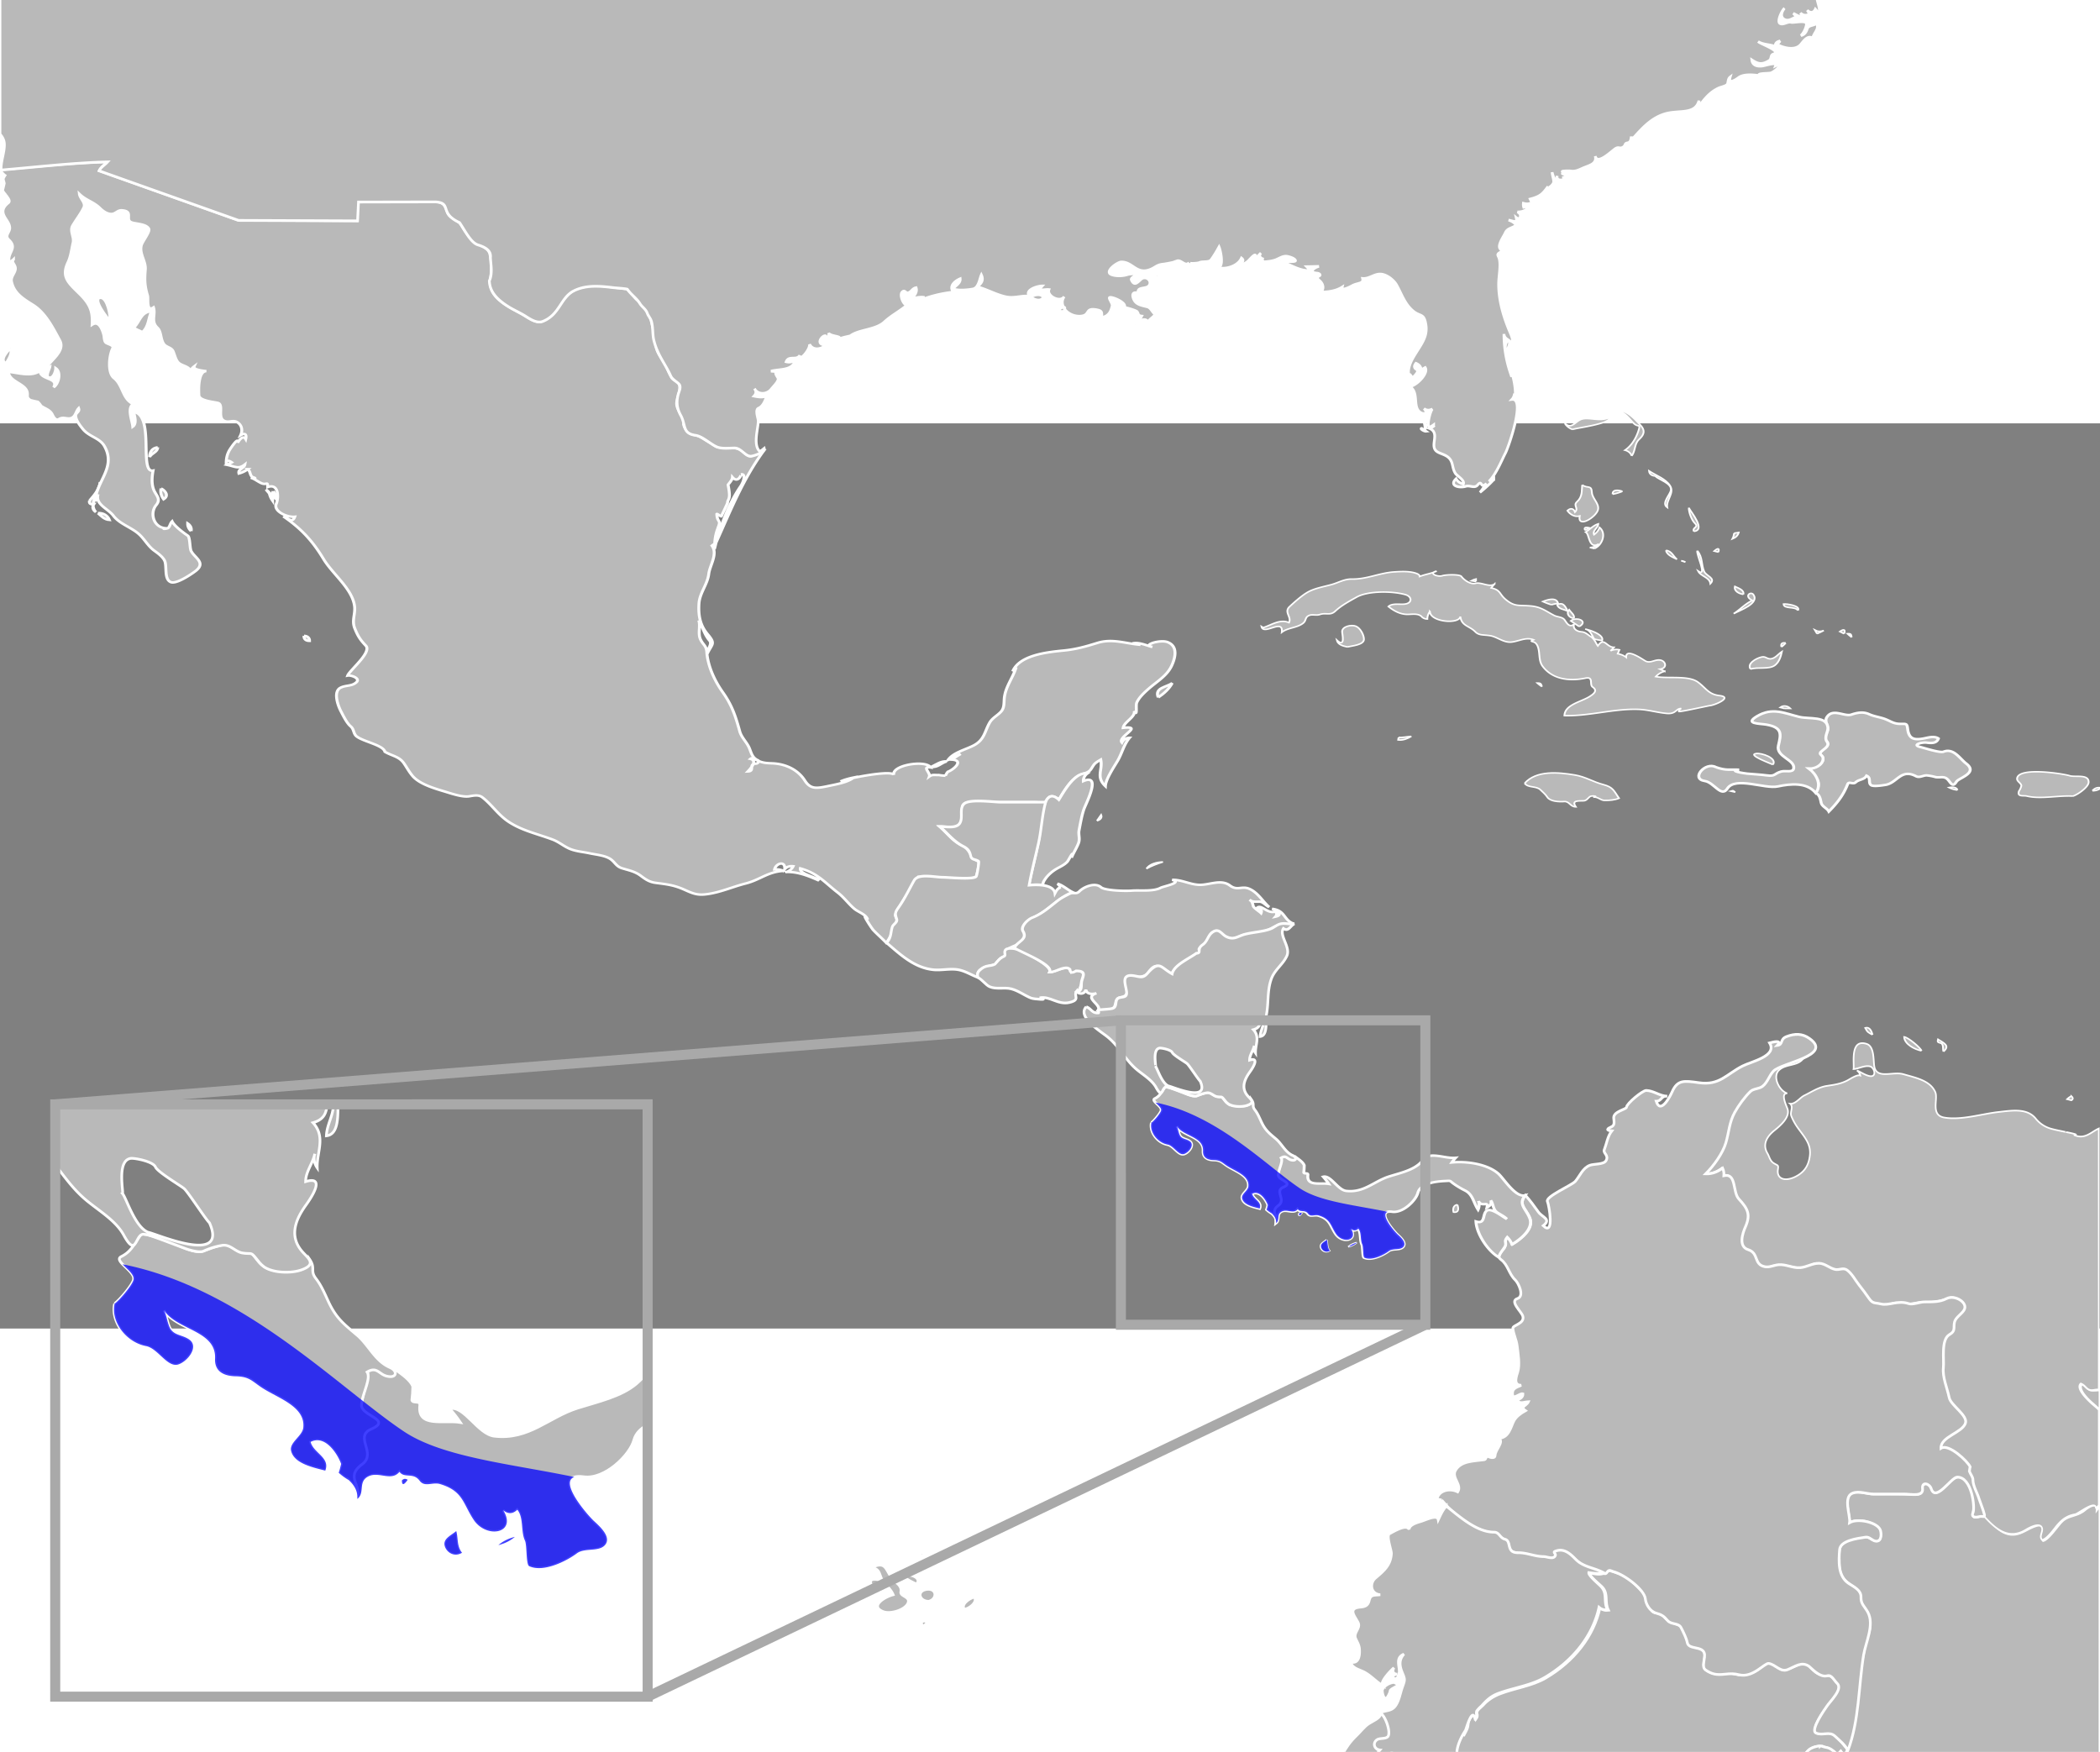
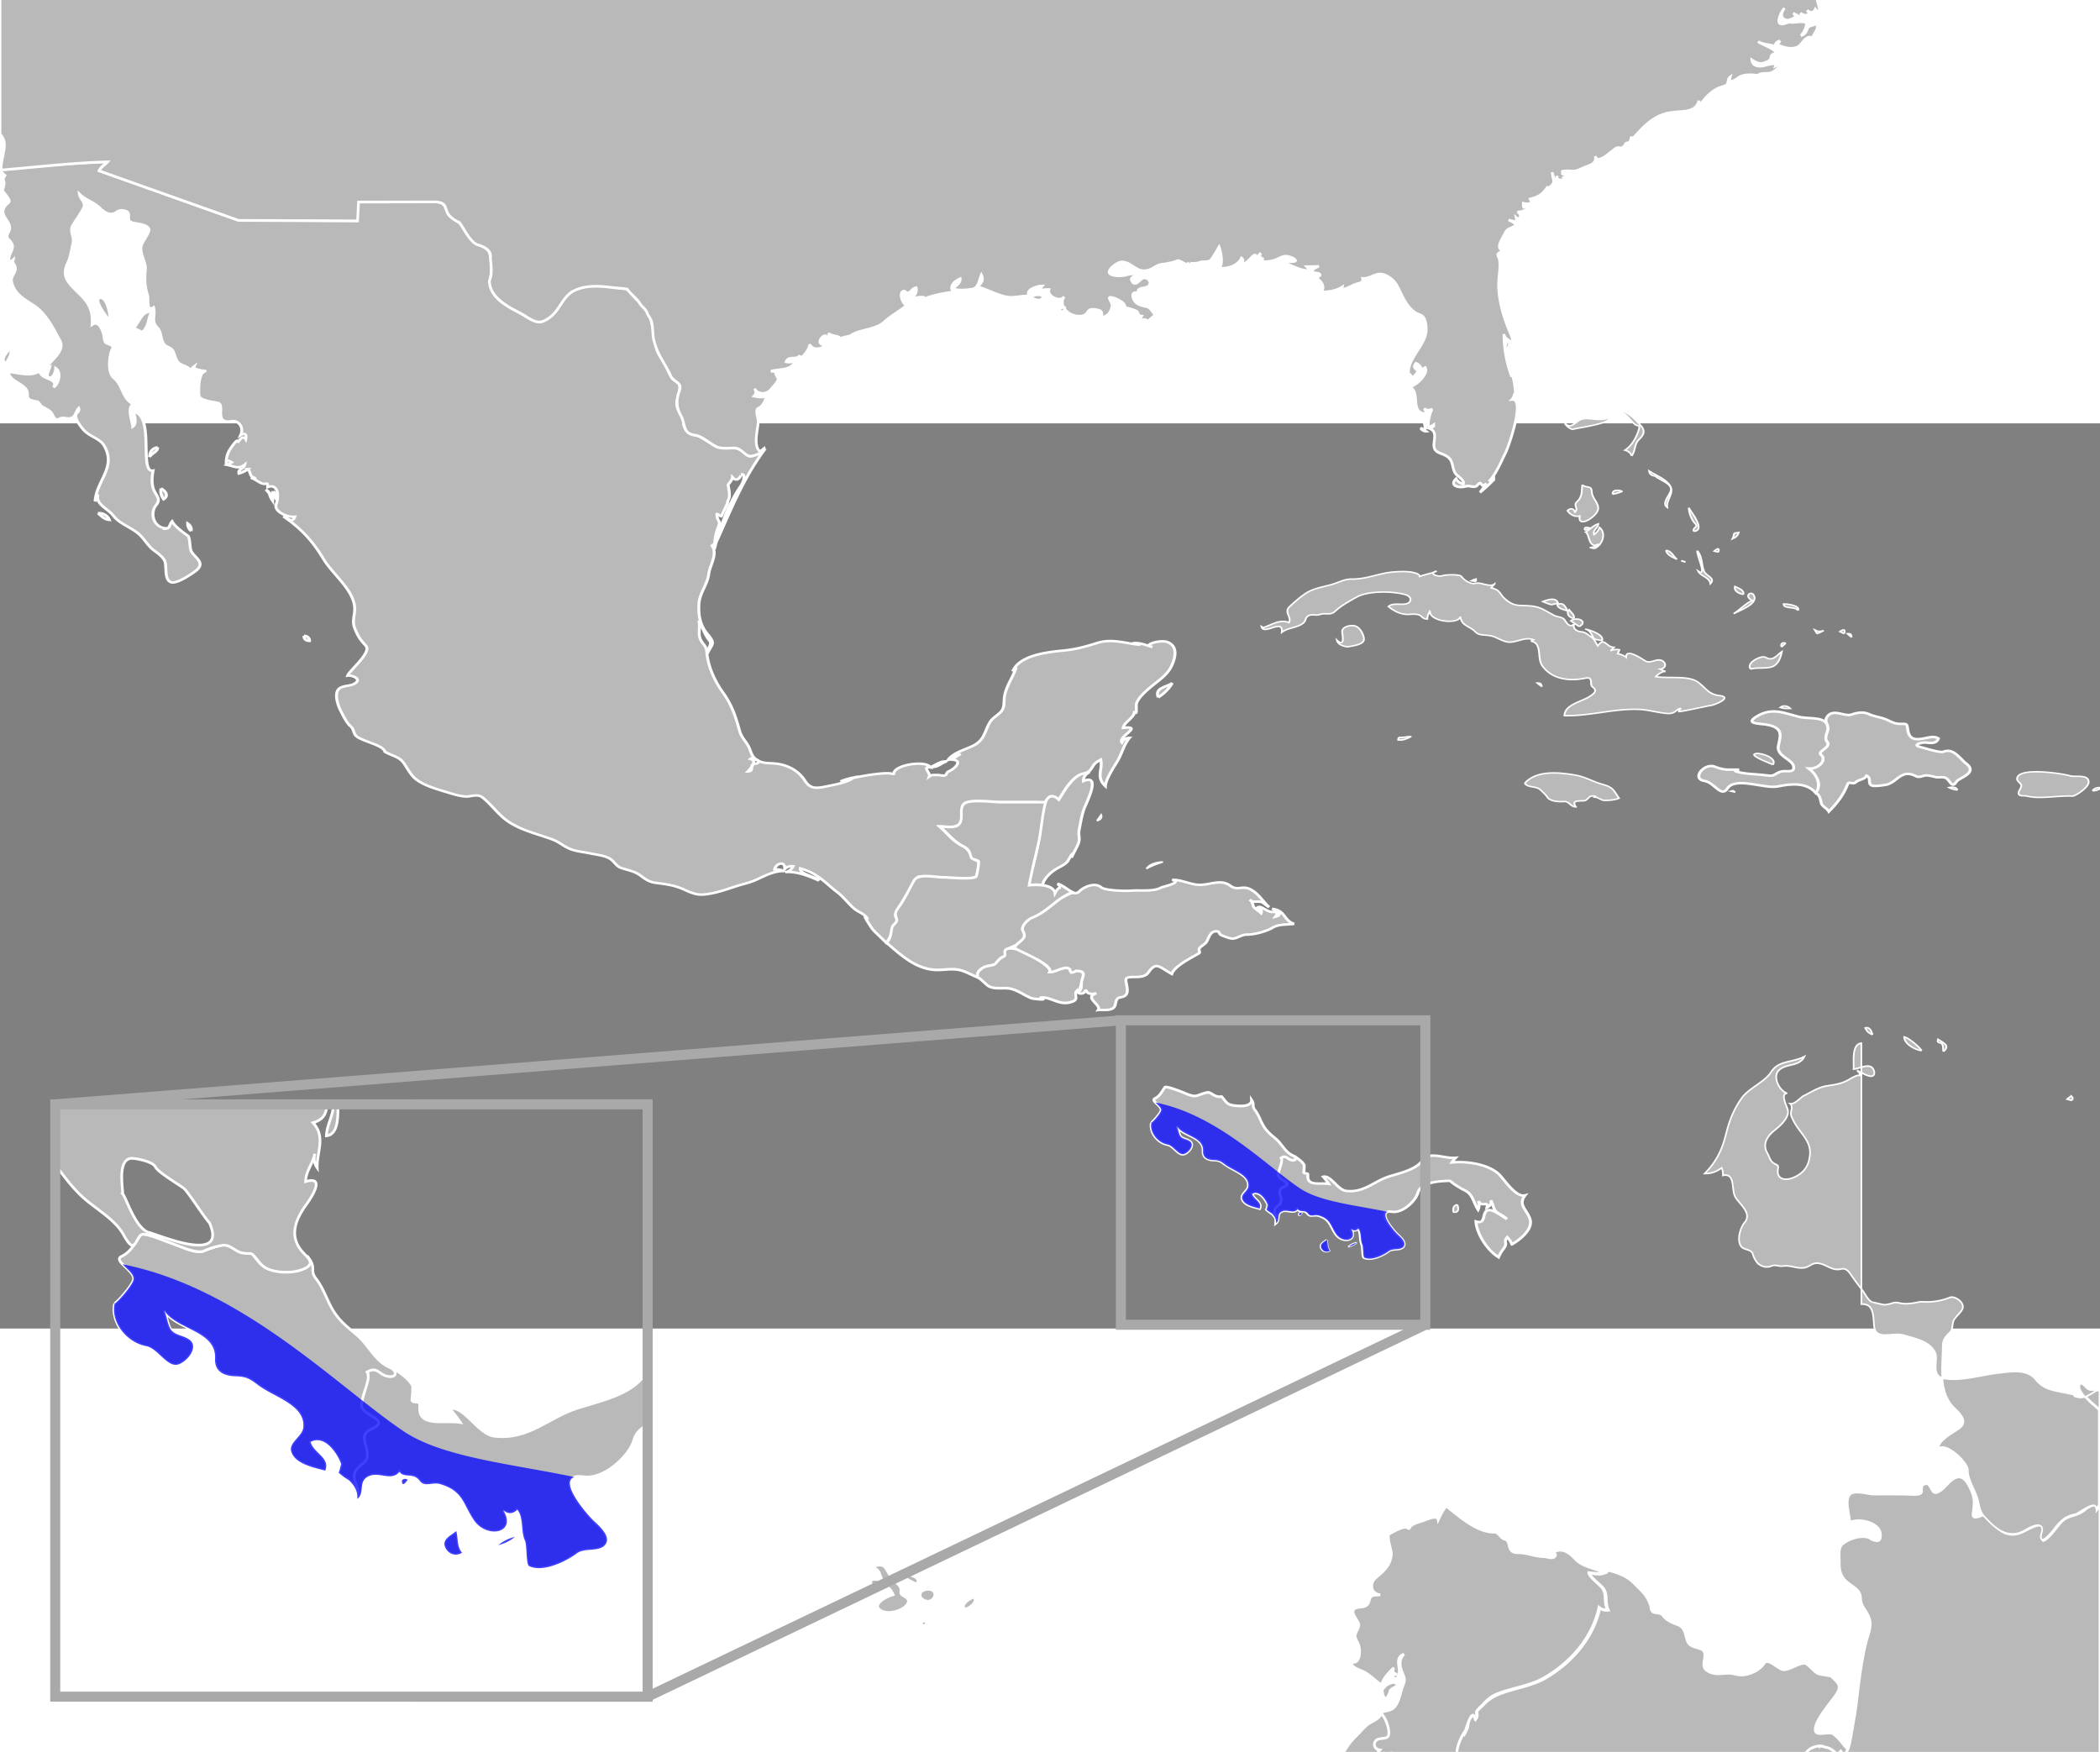
<svg xmlns="http://www.w3.org/2000/svg" viewBox="0 0 1556.02 670.792" version="1.0" height="349" width="418.29" id="svg1926">
  <rect x="0" y="0" width="1556.02" height="670.792" fill="#808080" stroke="none" />
  <style type="text/css" id="style_css_sheet">.circlexx,.landxx{fill:#b9b9b9;fill-opacity:1;stroke-opacity:1;stroke-width:.5;stroke-miterlimit:3.974;stroke-dasharray:none}.circlexx{opacity:0;stroke:#000}.landxx{stroke:#fff}.coastxx{stroke-width:.3}</style>
  <path style="fill:#b9b9b9;fill-opacity:1;stroke:#fff;stroke-width:.538;stroke-miterlimit:3.974;stroke-opacity:1;stroke-dasharray:none" d="M320.406 312.906c-.167.053-.3.213-.75.438-.906.454-2.043.169-3 .031-.14.682 2.138 2.354 2.594 2.906 1.16 1.403.29 2.857 1.125 4.5-.663.082-1.226-.087-1.688-.5-1.232 5.678-5.144 10.673-10.812 14-2.695 1.582-6.173 2.012-9.125 3.156-1.357.526-2.476 1.271-3.375 2.282-.345.387-1.287.984-1.219 1.531.172.425.126.801-.156 1.188-.419-1.681-1.552.218-1.563.843-.016.986-.364 1.456-.812 2.313-.037.07-.087.168-.125.25 1.303-4.901-.141-2.746-2.344 3.656h70.125c.299-.18.577-.404.813-.656 1.621-1.732 4.431-.799 5.781.656h.188c.196-.206.397-.42.593-.625.5.78 1.207.537 1.313-.156.16-.324-.212-.516-.531-.906-.665-.813-1.3-1.69-2.188-2.344-1.1-.812-4.039.867-3.656-1.281.32-1.797 2.566-4.456 3.719-6 1.44-1.929 1.404-2.504-.438-4.157-.45-.405-2.174-.293-2.906-.719-.763-.442-1.364-1.352-2.156-1.843-.993-.615-3.231 1.247-4.625 1.156-.925-.06-3.07-2.565-3.844-1.25-.733 1.246-2.749 2.259-4.438 2.313-.735.021-1.702-.373-2.531-.375-.625.023-1.224.054-1.844.125-.992.034-2.07-.19-2.75-.844-1.253-1.208 1.081-3.629-1.375-4.25-2.279-.577-2.2-1.005-2.687-2.813-.63-2.333-1.943-1.602-3.75-2.969-.932-.703-.59-1.15-1.938-1.25-1.39-.101-.999-.804-1.312-1.656-.75-2.044-1.652-2.651-3.219-4.25-1.206-1.228-2.472-1.796-4.219-2.344-.506-.158-.707-.209-.875-.156zm-45.375 28.469c-.065.89-1.626 1.507-2.344 1.969-.99.637-1.618 1.568-2.437 2.344-1.395 1.32-2.104 2.453-2.875 3.812h7.188c.093-.25.24-.524.468-.781-1.197-.144-1.324-1.117-.719-1.844.53-.638 1.358-.321 2.094-.688 1.012-.502-.211-4.53-1.375-4.812zm2.156 7.844c-.27-.014-.556.078-.875.281H278c-.27-.162-.54-.267-.813-.281z" transform="matrix(3.72 0 0 3.72 0 -313.736)" id="pe" />
  <g transform="matrix(4.354 0 0 3.682 -1967.564 -2114.2)" class="landxx coastxx mx" id="mx" style="fill:#b9b9b9;fill-opacity:1;stroke:#fff;stroke-width:.5;stroke-miterlimit:3.987;stroke-opacity:1;stroke-dasharray:none">
    <path d="M497.737 588.312c.104.538.296 1.042.576 1.513.012-.905-.481-1.73-1.152-2.305l.576.792" id="path2614" style="stroke-width:.5;stroke-miterlimit:3.987;stroke-dasharray:none" />
    <path d="M433.296 552.024c-.914.459-.857 1.485-.36 2.231.492-.729-.131-1.501.36-2.231" id="path2594" style="stroke-width:.5;stroke-miterlimit:3.987;stroke-dasharray:none" />
    <path d="M453.672 559.08c-.494.579-2.017 2.484-.72 3.023.431-.898 1.106-1.983.72-3.023" id="path2596" style="stroke-width:.5;stroke-miterlimit:3.987;stroke-dasharray:none" />
-     <path d="M467.137 589.752c-.132.569.173.807.72.72-.321.573-.141 1.189.359 1.584-1.404-1.782.808-4.232.72-6.048-.065 1.375-1.01 2.682-1.799 3.744" id="path2600" style="stroke-width:.5;stroke-miterlimit:3.987;stroke-dasharray:none" />
    <path d="M470.592 553.536c.185-.865-.391-4.546-1.519-4.602-1.721-.083 1.232 4.353 1.519 4.602" id="path2602" style="stroke-width:.5;stroke-miterlimit:3.987;stroke-dasharray:none" />
    <path d="M468.577 592.272c.571.571 1.065 1.287 1.944 1.367-.271-.83-1.036-1.473-1.944-1.367" id="path2604" style="stroke-width:.5;stroke-miterlimit:3.987;stroke-dasharray:none" />
    <path d="M476.137 555.84c1.155-1.222.946-2.806 1.584-4.248-2.022.288-1.939 2.125-3.096 3.384.493.306.997.594 1.512.864" id="path2606" style="stroke-width:.5;stroke-miterlimit:3.987;stroke-dasharray:none" />
    <path d="M478.729 579.024c-.999.134-1.367 1.046-1.368 1.943.312-.752 1.407-1.022 1.368-1.943" id="path2608" style="stroke-width:.5;stroke-miterlimit:3.987;stroke-dasharray:none" />
    <path d="M479.305 587.304c-.146.756.03 1.512.432 2.16.948-.665.343-1.703-.432-2.16" id="path2610" style="stroke-width:.5;stroke-miterlimit:3.987;stroke-dasharray:none" />
    <path d="M484.417 595.872c.123-.581-.115-1.151-.576-1.512a2.12 2.12 0 0 0 .576 1.512" id="path2612" style="stroke-width:.5;stroke-miterlimit:3.987;stroke-dasharray:none" />
    <path d="M498.384 587.88c-.277.576-.157 1.056.36 1.44.146-.546.026-1.026-.36-1.44" id="path2616" style="stroke-width:.5;stroke-miterlimit:3.987;stroke-dasharray:none" />
    <path d="M503.641 616.968c-.07.618.315 1.025.936 1.008.008-.577-.347-.994-.936-1.008" id="path2618" style="stroke-width:.5;stroke-miterlimit:3.987;stroke-dasharray:none" />
    <path class="landxx mx" d="M452.088 523.152c6.017-.595 12.023-1.393 18.072-1.585-.454.607-1.094 1.065-1.368 1.801l23.642 9.953 20.221.109.065-3.827 12.951-.023c1.771.022 1.981.791 2.392 2.199.344 1.18 1.828 1.443 2.409 2.624.504 1.025 1.43 2.764 2.373 3.424.89.623 2.188 1.106 2.43 2.304.35 1.733.322 3.223.1 4.932-.493 3.788 2.85 5.462 5.492 7.248.922.623 2.351 1.947 3.508 1.236.834-.513 1.827-1.394 2.273-2.286.574-1.149 1.727-2.975 2.756-3.769.648-.5 2.031-.686 2.792-1.042 2.05-.046 4.153.439 6.22.689.589.118 1.324 1.667 1.894 2.197.934.867 2.143 2.86 2.388 4.08.33 1.65.745 3.335.839 5.023.099 1.774 1.234 2.841 1.811 4.455.265.738.52 1.48.896 2.171.295.542.825.523 1.098.984.671 1.13-.278 2.952-.285 4.154-.008 1.512 1.367 2.586 1.178 4.232.601 2.522 2.465 1.99 1.692 2.072 1.011.1 1.659.88 2.764 1.557.717.44.972.959 1.748.983 1.792.056 3.172-.228 4.41 1.311 1.022 1.27 1.779-.688 3.058-.701-3.62 5.823-5.729 12.227-8.155 18.552-.882 4.558.605-5.18 4.145-11.28.667-1.149.907-2.647.11-2.462.09.01-.512 1.867-1.458.586-.025.613-.768 1.433-.75 1.532.56 3.174-.077 2.705-.094 3.645-.001.072-1.012 2.566-1.051 2.673-.04.107-.696-.539-.77-.46.06 1.408.466 1.262.435 1.864-.032.602-.662 1.686-.78 3.832-.028.504-.028.22-.488.684 1.056 1.637-.37 3.985-.54 5.688-.211 2.119-1.56 3.833-1.667 6.009-.111 2.23.136 4.247 1.459 6.1 1.423 1.993.773 1.909-.044 3.947-.09-.804.912-1.937.417-2.603-.937-1.26-1.144-2.73-1.857-4.093.323 1.254-.194 2.588.288 3.816.435 1.106.989 1.22 1.074 2.563.177 2.804 1.3 5.712 2.71 8.063 1.62 2.703 2.188 4.882 2.9 7.89.298 1.26 1.227 2.196 1.643 3.399.359 1.04.485 1.992 1.609 2.492-.602-.046-1.026-.773-1.44-.359 1.294.346-.01 1.995-.432 2.52 1.215-.057.13-1.354 1.18-1.553.378.023.609-.155.692-.535.674.379 1.465.427 2.217.458 2.438.1 4.47 1.361 5.594 3.449.955 1.774 1.954 1.63 3.954 1.13 1.257-.315 3.419-.74 4.364-1.725-.767.185-1.531.425-2.232.793 1.005-.602 8.829-2.401 9.072-1.297-.453-2.016 5.483-3.104 6.265-1.512-1.581-.284.007 1.091-.216 1.8.534-.455.964-.237 1.584-.288.38.081.764.129 1.152.145a3.23 3.23 0 0 1 .402-.795c.88-.351 2.897-2.291.678-2.445a22.82 22.82 0 0 1 1.512-1.152c-.71.426-1.407.876-2.16 1.225.88-1.481 2.857-2.042 4.262-2.865 1.958-1.146 1.934-2.815 2.825-4.651.463-.956 1.302-1.404 1.93-2.208.633-.811.472-1.921.577-2.875.25-2.282 1.454-3.935 1.999-6.048-.16.288-.352.552-.576.792 1.156-3.225 5.736-3.841 8.643-4.174 2.097-.24 3.773-.802 5.75-1.53 2.582-.951 4.783.133 7.352.376a3.85 3.85 0 0 0-1.368-.288c1.166-.299 2.305.42 3.384.721-1.826-.375 1.325-1.55 2.579-.979 1.872.853 1.292 3.258.696 4.776-.79 2.014-2.46 3.12-3.908 4.618-.76.786-1.661 1.772-2.031 2.817-.208.586.185 2.964-.432 1.656.292 1.169-1.731 2.205-1.872 3.384 3.584-.443-1.021 1.812-.216 2.952.22-.54.69-.941 1.296-.936-.991 1.403-1.28 3.134-2.038 4.65-.62 1.239-2.012 3.678-2.067 5.069-1.682-1.868-.405-3.288-.792-5.328-1.116.777-1.05.806-1.624 1.861-.464.851-1.19.82-1.942 1.239-1.597.889-2.738 3.417-3.562 4.964-.495-.541-1.548-1.25-1.965.052-.321 1.003-.881.452-2.291.452h-9.29c-.703 0-2.682-.295-2.828.78-.12.875-.076 1.616-.157 2.498-.216 2.349-1.93 1.618-3.773 1.618 1.307 1.325 2.264 2.978 3.834 3.816 1.475.788 1.313 2.482 2.77 3.188.302.147-.362 3.402-.449 3.183-2.442.934-6.334-.167-9.768-.07-4.621 8.608-3.973 7.343-3.712 8.374.351.569-1.213 4.274-1.746 4.909-.697-.872-1.483-1.668-2.182-2.539-.405-.505-2.258-4.05-.986-2.142-.266-1.049-1.552-1.463-2.25-2.157-1.024-1.019-1.741-2.274-2.838-3.274-2.2-2.006-3.381-3.877-6.36-4.864-.193 1.136 2.62 1.649 3.169 2.448-1.737-.904-3.533-1.791-5.544-1.728a2.008 2.008 0 0 0 1.152-1.152c-.59-.086-1.07.106-1.44.576.142-1.757-1.497-1.204-1.728.071a2.634 2.634 0 0 1 1.512.289c-2.68.18-3.977 1.796-6.41 2.527-2.197.66-4.022 1.657-6.256 2.095-1.686.331-2.406.123-4.063-.771-1.841-.994-3-1.129-5.045-1.452-1.068-.168-1.717-.721-2.502-1.415-1-.884-1.978-1.072-3.186-1.514-.98-.358-1.195-1.188-1.93-1.814-.896-.763-2.471-.914-3.573-1.195-1.088-.278-2.337-.387-3.354-.883-1.065-.521-1.857-1.398-2.967-1.889-2.564-1.134-5.146-1.775-7.41-3.517-1.868-1.438-2.883-3.453-4.541-4.972-.65-.595-1.49-.357-2.254-.208-1.151.226-3.098-.592-4.18-.976-1.798-.638-4.27-1.505-5.431-3.108-.576-.794-.973-1.679-1.46-2.524-.826-1.438-2.015-1.491-3.261-2.359-.266-1.335-3.61-2.018-4.782-3.072-.615-.553-.432-1.435-1.034-2.032-.677-.671-1.305-2.223-1.695-3.106-.458-1.035-1.343-3.879-.05-4.677.899-.555 1.943-.255 2.712-1.109.719-.799-.895-1.465-1.488-1.339.333-1.077 4.163-4.688 3.09-6.019-.987-1.234-1.355-1.952-1.874-3.464-.56-1.626.13-2.876-.046-4.501-.38-3.488-3.707-6.402-5.264-9.449-1.797-3.517-3.734-6.115-6.85-8.607.849.368 1.542 1.417 1.944.072-1.358.154-3.688-1.13-3.145-2.623.39-1.075.494-4.175-1.463-3.354 0-1.274-.19-.31-1.086-.783-.611-.324-1.127-.868-1.793-1.088.879.176.954.115.223-.183-.392-.448-.293-1.095-.727-1.546a4.064 4.064 0 0 1-1.512.864c-.208-.911.886-.989 1.008-1.801-1.091 1.004-1.65.396-3.024.072.268-.162.532-.33.792-.504-.638-.533-.95-.389-.936.432-.036-1.042.118-2.073.609-3.003.183-.346 1.523-2.712 1.335-1.388.28-.555.927-1.602 1.368-.72.146-.753.038-1.394-.864-.792.378-.928.242-2.119-.691-2.684-.74-.447-1.523.353-2.322-.366-.866-.78.164-3.172-.902-3.459-.74-.199-3.128-.458-3.19-1.51-.065-1.116-.151-4.888 1.273-4.869-.683-.08-2.317-.327-2.088-.937-.31.274-.526.61-.647 1.008-.04-1.064-1.504-1.125-2.053-1.821-.47-.598-.62-1.615-.897-2.312-.287-.716-1.107-.751-1.515-1.339-.63-.908-.442-2.563-1.128-3.326-1.19-1.322-.276-2.577-.672-4.09-1.27.981-.851-1.759-1.008-2.376-.52-2.046-.525-3.22-.386-5.271.114-1.676-1.07-3.197-.673-4.871.185-.776 1.515-2.729 1.262-3.322-.415-.973-2.015-.961-2.857-1.258-1.366-.481.408-2.308-1.747-2.461-.734-.052-1.031.801-1.855.739-.788-.061-1.433-.687-1.916-1.246-1.017-1.181-2.363-1.541-3.42-2.757.088.912 1.124 1.757.748 2.699-.466 1.164-1.304 2.444-1.877 3.595-.581 1.163.29 2.308.05 3.498-.261 1.307-.362 2.669-.86 3.918-1.217 3.043.13 4.238 2.039 6.48 1.734 2.037 2.197 3.475 2.063 6.09 1.23-.935 1.81 1.282 1.984 2.079.09.419.044 1.264.388 1.582.277.257 1.394.51 1.134 1.08-.597 1.314-.958 4.912.21 6.012 1.579 1.486 1.387 4.145 3.268 5.23-1.082.807-.154 3.4-.072 4.536.73-.634.296-2.168.144-2.952 3.66.62.86 12.374 3.312 11.809-.188 1.192-.286 2.573.072 3.744.378 1.237 1.358 1.905.445 3.21-1.186 1.696-.371 4.892 2.075 4.638-1.627.165-.191.218.033-.104.272-.392.302-.892.615-1.265.379.936 1.89 2.25 2.657 2.876.42.345.318 2.499.583 3.1.602 1.364 2.562 2.325.787 3.976-.704.654-3.27 2.709-4.224 2.283-1.254-.561-.606-3.353-1.121-4.418-.377-.781-1.06-1.359-1.706-1.912-1.043-.892-1.6-2.192-2.5-3.206-1.314-1.478-3.377-2.122-4.471-3.839-.917-1.44-3.146-2.279-2.605-4.331-.132.492-.3.972-.504 1.439.213-4.155 3.638-6.804 1.585-11.108-.792-1.661-2.59-1.873-3.646-3.414-.482-.703-1.221-1.799-1.251-2.685-.021-.637.729-.786.504-1.513-.446.551-.502 1.635-1.224 1.944-.735.315-1.342-.339-2.098.21-.612.445-.988-.511-1.157-.914-.405-.967-1.173-1.137-1.93-1.745a3.657 3.657 0 0 0-.546-.813 19.469 19.469 0 0 1-1.253-.339c-.762-.561-.401-.868-.545-1.614-.342-1.775-3.077-2.079-3.2-4.074 1.72.172 3.894 1.098 5.4-.216-.06 1.87 3.256 1.377 2.304 3.312.875-.684 1.319-3.04.36-3.815.009.443-.378 2.239-1.248 1.812-.512-.252.195-1.72.24-2.1-.27.161-.532.329-.792.504.849-1.845 3.513-3.611 2.448-5.904-1.106-2.384-2.372-5.48-4.54-7.083-1.783-1.318-3.22-2.373-3.645-4.673-.16-.863.436-1.483.62-2.303.244-1.076-.782-1.54-.283-2.14a6.443 6.443 0 0 1-.72.576c-.467-1.934 1.519-2.786-.096-4.578-.74-.821.168-1.453.168-2.334 0-1.184-.95-1.962-1.125-3.051-.131-.813.319-1.477.864-1.987.477-.447-.167-1.157-.366-1.597a5.702 5.702 0 0 1-.597-.925c.105-.479.2-.958.288-1.44-.183-1.039-.332-.689.24-1.807" id="path2630" style="fill:#b9b9b9;fill-opacity:1;stroke:#fff;stroke-width:.5;stroke-miterlimit:3.987;stroke-opacity:1;stroke-dasharray:none" />
    <path d="M610.417 643.32c1.015.226 1.699-.835 2.592-1.08-.943-.137-1.831.665-2.592 1.08" id="path2634" style="stroke-width:.5;stroke-miterlimit:3.987;stroke-dasharray:none" />
    <path d="M649.008 629.353c.961-.759 1.88-1.747 2.376-2.881-.906.826-3.072.894-2.376 2.881" id="path2772" style="stroke-width:.5;stroke-miterlimit:3.987;stroke-dasharray:none" />
  </g>
  <g transform="matrix(4.354 0 0 3.682 -1967.564 -2114.2)" class="landxx coastxx bz" id="bz" style="fill:#b9b9b9;fill-opacity:1;stroke:#fff;stroke-width:.3;stroke-miterlimit:3.974;stroke-opacity:1;stroke-dasharray:none">
    <path d="M638.569 654.192c.569-.172.946-.61.72-1.225-.247.405-.487.813-.72 1.225" id="path2808" style="stroke-width:.3" />
    <path class="landxx bz" d="M626.977 667.152c.575-3.73 1.558-7.252 1.916-11.022.145-1.521.451-9.184 3.196-6.186.76-1.428 2.711-5.697 4.824-5.256a1.93 1.93 0 0 0-.648 1.512c3.185-1.614.403 4.603.095 5.655-.374 1.277-.601 2.875-.823 4.22-.16.968.212 1.688-.119 2.677-.327.978-.831 1.884-1.169 2.855.555-1.992-.498.549-.726.834-.64.8-1.467 1.097-2.236 1.724-.652.531-1.241 1.211-1.633 1.958a2.183 2.183 0 0 0-.301 1.028c-.786-.194-1.587-.08-2.376.001" id="path2810" style="fill:#b9b9b9;fill-opacity:1;stroke:#fff;stroke-width:.5;stroke-miterlimit:3.974;stroke-opacity:1;stroke-dasharray:none" />
  </g>
  <path style="fill:#b9b9b9;fill-opacity:1;stroke:#fff;stroke-width:.538;stroke-miterlimit:3.974;stroke-opacity:1;stroke-dasharray:none" d="M414.688 275.688c-1.111.943 1.241 3.18 1.968 3.812.599.52 1.172 1.017 1.625 1.531v-4.156c-.607.034-1.202.097-1.625.063-.824-.069-1.208-.968-1.969-1.25zm-24.47 18.53c-.376-.014-.787.136-1.28.47-1.076.728-1.775 2.04-3.032 2.562-1.472.612-1.043-2.491-2.844-1.5-.488.269-.272 1.158-.343 1.469-.137.6-1.577.484-2.031.469-2.565-.09-4.994-.063-7.563-.063-1.075 0-4.028-1.029-4.844.25-.838 1.314.113 3.922.125 5.438 2.145-1.005 5.954.154 6.125 2.25.11 1.345-.372 1.68-1.75 1.062-1.26-1.092-4.409-.334-6 1.125-.626.908-.437 2.14-.437 3.125 0 1.695.032 3.102 1.719 4.438 1.51 1.195 2.47 1.466 2.53 3.187.06 1.666 1.357 2.474 1.782 4.031.442 1.62-.307 3.036-.688 4.594-.896 3.672-1.372 7.436-1.812 11.188-.324 2.763-.83 5.504-1.313 8.25-.105.601-.716 4.013-1.937 2.312-.205.216-.388.41-.594.625h52.25v-49.563a7.938 7.938 0 0 0-.562.688c.07-1.545-1.728-.47-2.406.094-.956.792-1.62.933-2.875 1.344-1.501.49-1.891 1.113-2.75 2.156-.505.613-1.857 2.427-2.688 2.656-.501-.774 1.318-4.14-2.094-2.719-1.72.717-3.207 2.089-5.437 1.219-1.66-.648-2.46-2.022-3.719-3.094-1.03-.878-.785-.266-2.094-.062-.935.145-.615-.816-.562-1.25.224-1.846.234-2.794-.719-4.688-.36-.715-1.025-2.017-2.156-2.062zm-27.656 53.594a1.69 1.69 0 0 0-.437.032c-1.8.357-2.09 1.047-2.281 1.219a3.669 3.669 0 0 1-.594.437h6.656c-.46-.514-1.28-1.236-2.031-1.375-.684-.126-.944-.289-1.313-.313z" transform="matrix(3.72 0 0 3.72 0 -313.736)" id="path2812" />
  <g transform="matrix(4.354 0 0 3.682 -1967.564 -2114.2)" class="landxx coastxx do" id="do" style="fill:#b9b9b9;fill-opacity:1;stroke:#fff;stroke-width:.3;stroke-miterlimit:3.974;stroke-opacity:1;stroke-dasharray:none">
    <path class="landxx do" d="M760.898 648.576c.322-.662.677-1.929.254-2.622-.365-.597-.929-1.809-1.407-2.274.968.052 3.2-1.504 2.108-2.581-1.053-1.039 2.059-1.662.793-3.064-.414-.458.125-1.503.255-1.972.248-.892-.563-1.835-.133-2.678.997-1.954 2.997-.09 4.204-.573.994-.397 1.991-.623 2.985-.092.989.528 1.981.604 2.925 1.076.868.433 1.328.862 2.346.885 1.036.024 1.192-.177 1.311.997.214 2.103 1.136 2.356 3.038 1.866.687-.177 1.586-.423 2.202.089-.291.961-1.144.967-1.975.828-.822-.137-2.635.45-1.068.894.658.187 3.314 1.206 3.908.931 1.718-.797 2.768 1.385 3.841 2.363 2.127 1.939-1.237 2.882-1.646 3.674-.702 1.36-.982.036-1.589-.572-.58-.581-1.228-.204-1.944-.353a7.124 7.124 0 0 0-1.546-.349c-.622 0-1.201.543-1.804.167-2.56-1.597-3.232 1.389-5.188 1.746-.471.086-2.024.395-2.438.06-.576-.466.06-1.5-.79-1.9-.364.815-1.305.72-1.852 1.325-.458.507-1.132-.293-1.359.377-.745 2.204-1.69 3.677-3.2 5.498-.298-.67-1.139-.982-1.295-1.729-.153-.729-.216-1.585-.936-2.017" id="path3372" style="fill:#b9b9b9;fill-opacity:1;stroke:#fff;stroke-width:.5;stroke-miterlimit:3.974;stroke-opacity:1;stroke-dasharray:none" />
    <path d="M785.018 648a3.483 3.483 0 0 1-1.44-.504c.483-.117 1.282-.138 1.44.504" id="path3374" style="stroke-width:.3" />
  </g>
  <g transform="matrix(4.354 0 0 3.682 -1967.564 -2114.2)" class="landxx coastxx cu" id="cu" style="fill:#b9b9b9;fill-opacity:1;stroke:#fff;stroke-width:.3;stroke-miterlimit:3.974;stroke-opacity:1;stroke-dasharray:none">
    <path d="M666.865 615.312c1.386-.501 2.853-1.799 4.392-1.008.505-1.136-.906-2.096.096-3.21.813-.904 2.109-2.264 3.108-2.93 1.183-.788 2.714-1.084 4.047-1.521 1.147-.376 2.185-1.131 3.424-1.104 2.576.057 4.725-1.256 7.273-1.445 1.182-.088 2.607-.173 3.726.301.257.108.568.299.574.62.931-.44 1.97-.587 2.88-1.079-1.494.393.137 1.232.947.938.747-.271 2.998-.296 3.26.13.411.667 1.513 1.659 2.388 1.396 1.022-.307 2.384.876 3.27.128a8 8 0 0 0-.576.792c1.65.432 1.329 1.207 2.47 2.331 1.495 1.473 2.174 1.108 4.144 1.288 1.881.172 2.611 1.018 4.115 1.926.57.344 1.381.262 1.768.906.357.595.824 1.663 1.616.821-.296.882.421 1.491 1.235 1.565.951.087 1.248.926 2.077 1.242-.345-.689-.583-1.582-1.44-1.8.775.171 3.286 1.147 2.88 2.305a7.85 7.85 0 0 1-1.512-.36c.353.455.49.961.792 1.439 1.102-1.889 1.438.27 2.736.289-.178.251-.37.491-.576.72a1.938 1.938 0 0 1 1.512-.216c-.099.263-.195.526-.288.791a2.967 2.967 0 0 1 1.44.721c-.103-1.956 2.665.312 3.228.711.737.522 1.411-.104 2.199-.177 1.28-.119 1.736 1.655.333 1.842l.792.432a3.056 3.056 0 0 0-1.512 1.08c2.055.438 5.536-.305 7.171 1.105 1.383 1.194 1.756 2.446 3.682 2.715 2.279.317-.729 1.907-1.665 2.016-.284.033-5.173 1.337-5.273 1.176a.813.813 0 0 1 .405-.604c-.905 0-.855 1.153-2.398 1.003-1.648-.161-3.189-.749-4.861-.822-4.189-.182-8.411 1.396-12.613 1.26.061-2.222 2.817-2.754 4.265-3.833.853-.636 1.375-1.236.541-1.922-.624-.514.253-2.153-1.254-1.783-2.823.695-5.669.175-7.283-2.431-.579-.935-.476-2.174-.64-3.221-.076-.479-.194-.997-.513-1.381-.379-.457-1.213-.271-.372-.694-1.289-.616-2.568.345-3.816.468-1.297.128-2.4-1.082-3.59-1.297-1.164-.211-1.879-.021-2.51-.784-1.004-1.213-2.336-1.145-2.54-3.067-.222 1.608-5.1 1.13-5.184-1.008a2.877 2.877 0 0 0-.433 1.512 1.222 1.222 0 0 1-1.017-.548c-.618-.623-1.598-.387-2.366-.387-1.265 0-2.359-.749-3.24-1.586.67-.737 1.96-.354 2.821-.498 1.281-.215 1.197-1.513.082-1.887-2.197-.738-6.335-.809-8.316.494-1.227.808-2.624 1.703-3.61 2.799-.922 1.023-1.576.257-2.666.71-.624.259-1.291-.135-1.889.223-.632.379-.417.994-.894 1.472-1.001 1.004-2.626.91-3.672 1.872.307-2.918-3.114.754-3.456-1.152l.286.216" id="path3580" style="stroke-width:.3" />
    <path d="M681.193 619.2c-.771-.179-1.624-.484-1.8-1.368 1.546 1.656.896-1.283.909-1.751.027-1.011 1.57-1.417 2.331-1.057.796.378 1.399 1.829 1.38 2.658-.025 1.126-2.036 1.292-2.82 1.518" id="path3582" style="stroke-width:.3" />
    <path d="m703.081 606.024-.792-.145c.245-.163.509-.283.792-.36v.505" id="path3586" style="stroke-width:.3" />
    <path d="M714.313 627.192a10.399 10.399 0 0 1-.792-.721c.654-.017.621.217.792.721" id="path3588" style="stroke-width:.3" />
    <path d="M715.897 610.704a10.687 10.687 0 0 1-1.44-.648c.816-.369 2.291-.95 2.592.36-.388.083-.772.179-1.152.288" id="path3590" style="stroke-width:.3" />
    <path d="M718.705 612c-.645-.381-1.611-.403-1.8-1.296 1.137-.658 1.4.522 1.8 1.296" id="path3592" style="stroke-width:.3" />
    <path d="M719.712 613.44c-.832-.126-1.319-1.009-.792-1.729.237.426 1.078 1.145.792 1.729" id="path3594" style="stroke-width:.3" />
    <path d="m720.649 615.096-1.44-1.151c1.025-.934 3.052.09 1.44 1.151" id="path3596" style="stroke-width:.3" />
  </g>
  <g transform="matrix(4.354 0 0 3.682 -1967.564 -2114.2)" class="landxx coastxx ve" id="ve" style="fill:#b9b9b9;fill-opacity:1;stroke:#fff;stroke-width:.3;stroke-miterlimit:3.974;stroke-opacity:1;stroke-dasharray:none">
-     <path style="stroke-width:.323" d="M370.969 207.875c-2.122.208-1.39 4.297-1.563 5.156 1.013-.057 2.374-.851 3.375-.5.586.206 1.048 1.305.594 1.75-.67.656-2.637-.747-3.281-.969.358.269.57.603.656 1-.647-.254-2.1.75-2.594 1-1.31.669-2.506.84-4 1.063-1.726.256-3.112 1.216-4.594 1.938-.81.393-1.725 1.73-2.78 1.625.703.624-.077 1.673.218 2.437.328.848.822 1.71 1.375 2.469 1.39 1.909 2.634 3.222 2.313 5.562-.251 1.824-1.026 3.19-2.97 4.125-1.881.905-3.673.48-3.374-1.5.141-.942-.015-.731-.844-1.25-.748-.468-.86-1.31-1.25-1.969-1.005-1.704-.217-3.263 1.406-4.562 1.247-.998 3.056-2.605 2.625-4.188-.14-.514-1.546-3.248-.094-3.187-1.606-.541-2.937-3.29-1.687-4.563 1.468-1.494 4.109-.684 5.125-2.78-2.494 1.3-5.099.696-6.625 3.062-1.34 2.076-4.479 3.239-5.875 5.219-1.714 2.43-2.49 4.594-3.188 7.375-.726 2.9-1.881 5.355-4.187 7.656 1.343.032 2.39-.398 3.375-1.125.214.484.296.985.25 1.5 2.513-.55 1.665 2.798 2.438 4.25.732 1.378 3.506 3.255 1.875 5.156-.86 1.003-1.632 3.596-.625 4.813.524.633 1.988.52 2.25 1.406.188.638.393 1.079.812 1.656.543.748 1.846 1.225 2.813.813.98-.42 1.528.113 2.468-.032 1.467-.227 2.846.63 4.313.313.994-.214 1.472-.972 2.562-.875 1.693.15 2.833 1.614 4.625 1.156.961-.245 1.518.464 1.906 1.031a68.377 68.377 0 0 0 2.375 3.219c.588.757 1.006 1.871 1.938 2.375-.233-.127 2.225.536 2.531.5 1.687-.2 1.602-.65 2.938-.344 1.887.432 3.644-.297 4.469-.25 1.807.103 3.512-.067 5.593-.875.867-.336 2.951.95 2.469 2.25-.27.727-1.121 1.33-1.656 2.156-.491.76-.197 1.95-.813 2.532-.964.91-1.465 1.535-1.469 2.875-.01 3.747-.948 9.066 2.282 12.187 1.462 1.415 2.854 2.9.781 4.281-1.188.791-3.965 2.305-3.906 3.75 1.835-1.166 5.909 3.057 5.844 4.344-.085 1.636 1.26 3.812 1.812 5.375.482 1.361.391 2.713 1.438 3.875 2.239 2.488 4.849 4.776 8.28 2.688.6-.365 2.871-1.654 3.25-.344.225.775-.666 1.661.032 2.375 1.06-.293 2.366-2.222 3-2.969.947-1.113 1.981-1.894 3.563-2.156.657-.109 4.185-3.047 4.156-1.125a5.54 5.54 0 0 1 .562-.656v-19c-.57-.61-1.337-1.123-2.187-2-.591-.61-2.377-2.457-1.406-3.281 1.16.43 1.1 1.532 2.593 1.28.3-.05.654-.097 1-.093v-52c-1.541.689-2.785 2.282-4.969 1.281 1.562 0-1.792-.617-1.687-.594-.995-.222-2.027-.397-3-.687a5.961 5.961 0 0 1-2.906-1.969c-1.724-2.127-4.654-1.629-7.469-1.312-3.283.369-7.467 1.688-10.781 1.094-2.786-.5-1.152-3.68-1.781-5.094-1.03-2.31-3.96-2.838-6.313-3.531-2.102-.62-5.275 1.028-5.813-1.47-.242-1.125.067-4.017-1.5-4.562-.43-.15-.79-.186-1.093-.156zm41.844 10.563c-.324.145-.605.359-.844.593l.844.219c.378-.212.378-.5 0-.813z" transform="matrix(.854 0 0 1.01 451.858 488.997)" id="path3602" />
+     <path style="stroke-width:.323" d="M370.969 207.875c-2.122.208-1.39 4.297-1.563 5.156 1.013-.057 2.374-.851 3.375-.5.586.206 1.048 1.305.594 1.75-.67.656-2.637-.747-3.281-.969.358.269.57.603.656 1-.647-.254-2.1.75-2.594 1-1.31.669-2.506.84-4 1.063-1.726.256-3.112 1.216-4.594 1.938-.81.393-1.725 1.73-2.78 1.625.703.624-.077 1.673.218 2.437.328.848.822 1.71 1.375 2.469 1.39 1.909 2.634 3.222 2.313 5.562-.251 1.824-1.026 3.19-2.97 4.125-1.881.905-3.673.48-3.374-1.5.141-.942-.015-.731-.844-1.25-.748-.468-.86-1.31-1.25-1.969-1.005-1.704-.217-3.263 1.406-4.562 1.247-.998 3.056-2.605 2.625-4.188-.14-.514-1.546-3.248-.094-3.187-1.606-.541-2.937-3.29-1.687-4.563 1.468-1.494 4.109-.684 5.125-2.78-2.494 1.3-5.099.696-6.625 3.062-1.34 2.076-4.479 3.239-5.875 5.219-1.714 2.43-2.49 4.594-3.188 7.375-.726 2.9-1.881 5.355-4.187 7.656 1.343.032 2.39-.398 3.375-1.125.214.484.296.985.25 1.5 2.513-.55 1.665 2.798 2.438 4.25.732 1.378 3.506 3.255 1.875 5.156-.86 1.003-1.632 3.596-.625 4.813.524.633 1.988.52 2.25 1.406.188.638.393 1.079.812 1.656.543.748 1.846 1.225 2.813.813.98-.42 1.528.113 2.468-.032 1.467-.227 2.846.63 4.313.313.994-.214 1.472-.972 2.562-.875 1.693.15 2.833 1.614 4.625 1.156.961-.245 1.518.464 1.906 1.031a68.377 68.377 0 0 0 2.375 3.219c.588.757 1.006 1.871 1.938 2.375-.233-.127 2.225.536 2.531.5 1.687-.2 1.602-.65 2.938-.344 1.887.432 3.644-.297 4.469-.25 1.807.103 3.512-.067 5.593-.875.867-.336 2.951.95 2.469 2.25-.27.727-1.121 1.33-1.656 2.156-.491.76-.197 1.95-.813 2.532-.964.91-1.465 1.535-1.469 2.875-.01 3.747-.948 9.066 2.282 12.187 1.462 1.415 2.854 2.9.781 4.281-1.188.791-3.965 2.305-3.906 3.75 1.835-1.166 5.909 3.057 5.844 4.344-.085 1.636 1.26 3.812 1.812 5.375.482 1.361.391 2.713 1.438 3.875 2.239 2.488 4.849 4.776 8.28 2.688.6-.365 2.871-1.654 3.25-.344.225.775-.666 1.661.032 2.375 1.06-.293 2.366-2.222 3-2.969.947-1.113 1.981-1.894 3.563-2.156.657-.109 4.185-3.047 4.156-1.125a5.54 5.54 0 0 1 .562-.656v-19c-.57-.61-1.337-1.123-2.187-2-.591-.61-2.377-2.457-1.406-3.281 1.16.43 1.1 1.532 2.593 1.28.3-.05.654-.097 1-.093c-1.541.689-2.785 2.282-4.969 1.281 1.562 0-1.792-.617-1.687-.594-.995-.222-2.027-.397-3-.687a5.961 5.961 0 0 1-2.906-1.969c-1.724-2.127-4.654-1.629-7.469-1.312-3.283.369-7.467 1.688-10.781 1.094-2.786-.5-1.152-3.68-1.781-5.094-1.03-2.31-3.96-2.838-6.313-3.531-2.102-.62-5.275 1.028-5.813-1.47-.242-1.125.067-4.017-1.5-4.562-.43-.15-.79-.186-1.093-.156zm41.844 10.563c-.324.145-.605.359-.844.593l.844.219c.378-.212.378-.5 0-.813z" transform="matrix(.854 0 0 1.01 451.858 488.997)" id="path3602" />
  </g>
-   <path class="landxx co" d="m1068.228 797.932-3.449-.796c1.224-6.332 9.262-8.332 15.363-5.302 3.304-5.405-4.917-10.5-1.66-16.012 4.172-7.073 13.547-6.713 21.411-7.843 1.494-.214.971-3.273 3.005-2.239 1.493.759 4.885 1.425 4.907-.802.043-4.444 6.92-9.97 2.748-12.865 7.476-.17 8.856-8.306 11.06-12.622 1.742-3.41 5.142-5.77 8.691-7.79-4.415-3.05.823-3.51 2.195-6.628-3.079.103-7.01 2.25-8.152-1.59 2.413-.531 4.18-2.03 4.076-4.242-2.373-.704-7.189 4.665-7.681.53-.514-4.338 2.412-5.2 6.427-6.897-6.3.052-3.422-7.04-2.56-9.956 1.685-5.725.204-13.398-.449-19.23-.496-4.415-2.813-8.627-3.174-13.027-.196-2.408 8.913-3.354 7.367-8.977-.923-3.365-10.08-11.094-4.001-13.041 5.464-1.75.775-11.554-1.598-13.793-4.786-4.518-5.374-11.274-10.542-15.081-3.401-2.504 0-5.66 1.972-7.95 2.387-2.757.092-6.355 2.948-8.696 1.572 1.572 2.722 3.34 3.449 5.302 6.688-3.958 16.202-11.69 13.11-19.371-3.17-7.869-9.082-9.536-3.391-16.952 3.235 3.538 6.753 8.37 9.545 12.302 2.878 4.057 9.945 5.294 3.622 10.232 8.491 8.24 4.325-15.39 3.122-17.92-1.724-3.645 18.145-12.048 20.684-14.993 3.192-3.708 5.473-9.93 10.808-11.886 3.022-1.104 10.18-.475 11.879-3.343 2.416-4.076-2.265-5.549-1.28-8.06 1.745-4.466 2.473-10.077 5.577-14.046-4.611-.398-3.362-1.69-.23-3.045 2.86-1.237 1.754-4.566 1.676-6.643-.183-4.875 9.527-6.24 9.527-7.945 0-2.552 11.827-12.412 14.583-12.35 5.46.118 10.072 4.216 15.515 4.268-4.6-.516-3.946 3.7-8.152 3.711 3.197 10.019 10.19-3.314 11.792-6.925 3.993-9.018 8.705-8.37 19.934-6.786 15.323 2.161 20.2-6.263 32.284-12.386 6.644-3.37 25.974-7.379 20.013-17.11 2.538-.641 9.719-2.578 5.643 1.855 4.703-.607 1.742-4.558 6.898-6.539 6.208-2.382 11.665-2.386 16.968 1.362 18.093 12.788-20.857 17.968-26.692 24.264-3.118 3.362-4.298 8.27-7.99 11.19-2.565 2.029-6.737 1.638-9.023 3.837-4.306 4.138-8.822 10.456-11.591 15.42-4.132 7.397-4.307 14.989-6.65 22.784-2.307 7.654-8.887 16.855-14.904 22.857 4.994.122 8.852-1.524 12.54-4.241.797 1.796 1.11 3.656.94 5.57 9.494-2.073 6.31 12.165 11.126 17.342 6.876 7.394 8.766 11.738 4.742 20.822-2.02 4.565-5.264 14.334 2.038 16.65 8.287 2.625 3.897 10.968 12.423 12.67 3.45.688 6.75-1.168 10.12-1.474 5.5-.5 10.511 2.618 16.033 2.191 4.916-.379 9.035-3.332 14.051-3.25 4.46.073 7.777 3.714 11.992 4.554 3.096.615 5.983-1.584 8.81.511 3.718 2.754 6.235 7.791 8.978 11.205 2.543 3.166 4.877 6.38 7.167 9.672 2.962 4.25 4.185 3.06 8.657 4.153 6.51 1.595 12.497-3.027 20.984-.148 2.595.88 8.312-1.266 11.116-1.317 6.144-.118 11.37.294 16.76-2.47 6.106-3.13 16.19 3.026 12.986 8.457-1.834 3.104-6.297 5.486-7.098 8.958-.989 4.275 1.05 6.517-3.754 9.282-6.396 3.686-3.862 18.502-4.494 24.511-.753 7.14 2.744 14.732 4.329 22.268 1.193 5.678 14.064 13.178 11.979 18.97-2.57 7.125-18.45 9.904-18.102 18.447 5.757-3.657 19.821 9.724 21.642 13.785-.401 1.1-.297 2.213-.576 3.34.745 2.065 2.63 4.108 2.635 6.321.01 4.599 3.17 9.46 4.516 14.014.531 1.802 3.354 8.778 3.936 11.57.582 2.79-1.181.987-3.806 1.678-4.383 1.152-5.732-.601-4.654-2.773 1.766-3.56-.75-26.868-11.722-26.514-4.289.139-15.924 18.889-19.19 8.55-1.22-3.848-7.072-5.6-6.427-.015.727 6.277-8.705 3.98-13.756 3.98h-22.708c-5.007 0-10.415-2.493-15.34-.655-7.36 2.739-1.502 16.708-2.256 21.863 5.961-3.406 19.943-.453 22.626 5.11.992 2.059 1.554 8.988-3.088 8.631-2.87-.22-4.607-3.446-7.698-2.979-6.824 1.031-18.755 2.618-19.256 9.353-.61 8.203-1.463 19.683 6.915 25.048 4.229 2.706 9.162 5.044 8.944 10.162-.209 4.912 2.748 6.793 5.017 10.94 5.15 9.407-1.52 22.275-3.092 31.896-3.78 23.163-3.166 48.359-11.626 70.72-2.034-4.26-6.027-7.34-9.628-10.716-4.102-3.844-9.293-.01-14.04-2.29-4.402-2.117 6.687-17.792 8.22-20 2.992-4.301 11.962-12.75 7.403-16.878-1.972-1.782-3.987-6.479-7.174-5.534-5.672 1.682-12.118-5.974-13.542-6.97-5.443-3.805-10.046.022-15.792 2.392-5.477 2.259-9.1-3.829-14.13-4.542-3.068-.435-11.776 10.987-21.986 8.37-3.574-.916-6.023-.892-10.46-.406-6.123.678-9.355.146-14.17-3.017-3.758-2.47.192-9.041-1.158-12.797-1.842-5.125-11.447-2.345-12.523-7.49-.766-3.663-2.927-7.84-4.668-11.257-1.83-3.59-7.347-2.052-9.964-5.215-2.835-3.428-4.654-4.396-8.446-5.475-4.825-1.37-7.66-6.879-8.026-10.56-.692-7.019-15.88-18.251-23.609-20.166-1.489-.372-3.048-1.83-4.367-.056-1.429 1.918-1.393 1.945-4.437.774-4.533-1.745-11.504-3.811-15.324-6.337-2.965-1.962-16.707-16.622-18.336-6.184-.844 5.424-25.03-1.49-30.05-2.247-8.142-1.23-2.15-7.055-8.15-9.224-5.265-1.903-2.935-5.696-9.715-5.766-5.33-.052-15.863-5.051-19.803-7.805-6.632-4.625-12.01-10.303-17.114-16.197" id="co" style="fill:#b9b9b9;fill-opacity:1;stroke:#fff;stroke-width:2.002;stroke-miterlimit:3.974;stroke-opacity:1;stroke-dasharray:none" />
  <path class="landxx gt" d="M656.89 384.905c3.545-3.568 2.944-7.335 4.216-11.613.617-2.084 4.075-3.527 3.335-5.829-1.376-4.275-1.325-4.986 1.632-9.15 4.441-6.253 8.203-14.294 11.27-19.6 3.125-5.406 15.092-2.322 21.428-2.322 3.636 0 22.726 1.926 24.603-.663.622-.854 2.259-10.814 1.75-11.185-2.19-1.613-5.169-.884-5.848-3.866-.784-3.41-1.694-5.258-5.452-7.184-7.202-3.686-11.683-9.728-17.422-14.746 4.354 0 12.123 1.727 14.744-2.375 2.704-4.223-.596-10.667 3.127-14.345 3.988-3.94 21.859-1.307 27.576-1.307h32.932c-2.778 10.026-3.057 20.387-5.33 30.483-2.325 10.335-4.998 20.619-6.897 31.02 5.822-.508 18.201-.736 19.125 6.094.949-1.771 1.92-3.888 4.389-4.507a30.92 30.92 0 0 0-2.508-2.65c4.363 1.336 7.328 4.466 11.286 6.362-10.58 3.74-17.13 12.747-26.88 17.61-4.537 2.265-10.437 4.967-9.135 10.262.919 3.748 1.912 6.307-1.729 9.142-3.444 2.68-13.206 4.32-12.261 8.58.561 2.518-1.65 1.995-3.767 3.563-.418.31-4.058 4.415-3.527 4.213-4.29 1.638-15.11 2.209-12.928 9.724-5.112-1.882-9.71-5.03-15.328-5.847-5.726-.832-11.818.721-17.67.132-14.483-1.458-25.037-11.8-34.73-19.996" id="gt" style="fill:#b9b9b9;fill-opacity:1;stroke:#fff;stroke-width:2.002;stroke-miterlimit:3.974;stroke-opacity:1;stroke-dasharray:none" />
  <g transform="matrix(4.354 0 0 3.682 -1967.564 -2114.2)" class="landxx coastxx pa" id="pa" style="fill:#b9b9b9;fill-opacity:1;stroke:#fff;stroke-width:.3;stroke-miterlimit:3.974;stroke-opacity:1;stroke-dasharray:none">
    <path class="landxx pa" d="M668.592 733.032c-.691-.667 1.063-1.496 1.188-2.125.237-1.18-.982-2.469.654-3.176 1.334-.577-1.122-1.405-1.122-1.899 0-1.023.801-3.437.571-3.838.954-.95 1.868 1.242 2.524-.122.498.442 1.225.997 1.44 1.656-.001.481-.025.961-.072 1.439.087.377.752-.036.697.513-.235 2.354 2.08 1.505 3.551 1.792-.282-.5-.594-.979-.937-1.44 1.245-.38 2.459 2.649 3.9 2.848 3.034.418 4.737-1.944 7.297-2.9 1.755-.655 3.805-1.177 5.135-2.521.727-.735 1.135-1.676 2.306-1.686 1.311-.011 2.583.571 3.897.443-.236.298-.452.61-.648.937 2.561-.286 6.049.312 7.928 2.277.894.935 2.9 4.84 4.528 4.347-1.209 1.862.167 2.693.8 4.618.68 2.072-1.484 4.162-3.032 5.246a4.105 4.105 0 0 0-.792-1.44c-.527.768-.226.892-.278 1.489-.053.616-.75 1.167-1.205 2.538-1.952-1.408-3.749-4.813-3.845-7.195 1.637.609 1.072-1.361 1.77-2.105.774-.827 2.814 1.22 3.486 1.601-.45-.55-1.081-.866-1.626-1.302-.775-.62-.634-1.654-1.11-2.442.201.607-.13 1.141-.648 1.44.323-1.45-.903.059-1.44-1.297a2.669 2.669 0 0 1-.072 1.729c-.833-1.533-.883-3.083-2.241-3.868a13.634 13.634 0 0 1-1.744-1.216c-.979-.793-.492-.754-1.621-.688-1.557.09-4.202.423-4.647 2.401-.339 1.509-2.509 4.095-4.365 3.794-2.926-.474.223 3.855.88 4.575.504.552 1.58 1.684.966 2.504-.542.725-1.795.246-2.468.845-.88.783-2.909 2.001-4.157 1.312-.296-.163-.19-2.157-.383-2.64-.379-.949-.094-2.402-.667-3.202-.389.453-.797.477-1.224.071 1.236 2.388-1.468 2.985-2.592.976-.954-1.704-.921-2.955-2.942-3.676-.66-.235-1.338.347-1.788-.371-.562-.894-1.31-.186-1.75-.889-.711 1.014-1.757-.054-2.664.432-1.008.539-.29 1.718-1.008 2.377.085-.885-.098-1.654-.43-2.162" id="path2682" style="fill:#b9b9b9;fill-opacity:1;stroke:#fff;stroke-width:.5;stroke-miterlimit:3.974;stroke-opacity:1;stroke-dasharray:none" />
    <path d="M672.913 733.248c.001.526.169.503.504-.072-.194-.127-.362-.103-.504.072" id="path4792" style="stroke-width:.3" />
    <path d="M677.665 738.504c-.453.462-1.233.809-.992 1.613.199.664.866 1.084 1.496.619-.471-.669-.32-1.485-.504-2.232" id="path4794" style="stroke-width:.3" />
    <path d="M681.336 739.944a3.328 3.328 0 0 0 1.44-.864 3.34 3.34 0 0 0-1.44.864" id="path4796" style="stroke-width:.3" />
    <path d="M699.913 731.448c-.72.117-.801.96-.648 1.512 1.009.149.829-.908.648-1.512" id="path4802" style="stroke-width:.3" />
  </g>
  <path class="landxx cr" d="M853.156 518.25c1.86-1.277 6.875-7.216 7.22-9.19.557-3.192-7.904-7.087-4.699-8.69 3.81-1.9 4.794-4.627 7.38-8.273 1.02-1.44 13.517 3.697 15.32 4.452 8.77 3.678 7.606 1.279 15.741-.627 3.577-.838 5.145 3.86 11.07 2.968 2.67 2.942 3.567 5.754 8.185 6.488 5.796.922 14.194 1.107 13.933-4.102 2.56 3.678.049 4.308 2.544 7.52 2.086 2.69 3.361 5.842 4.755 8.817 2.943 6.286 5.878 8.484 10.824 12.659 4.481 3.778 6.807 9.83 12.524 12.327 3.144 1.37 2.674 4.286-1.237 3.292-2.983-.759-3.713-3.797-7.44-1.547 1.676 2.478-1.965 8.471-2.114 12.553-.153 4.201 11.856 5.586 3.676 9.186-6.603 2.905 2.256 9.155-3.475 13.413-6.327 4.7-.396 7.478-1.724 13.259.383-2.92-1.12-5.173-3.349-7.268a21.944 21.944 0 0 1-3.867-2.81c.388-1.1.728-2.213 1.01-3.336-1.24-3.512-6.004-11.26-11.669-8.328 1.084 4.27 7.612 5.85 5.643 10.869-4.668-1.233-11.974-2.622-13.115-7.522-.745-3.189 4.31-5.645 4.655-8.914.848-8.075-9.571-11.146-15.728-15.203-3.75-2.47-4.677-4.216-9.872-4.33-5.116-.11-8.125-2.224-7.907-6.745.518-10.726-14.587-10.7-19.477-18.26.97 2.052 1.18 4.246 2.077 6.308 1.42 3.266 4.876 2.864 7.55 4.823 3.723 2.729-.701 8.274-4.171 9.422-4.207 1.392-7.782-6.112-12.337-6.97-7.663-1.458-13.498-9.532-11.926-16.24" id="cr" style="fill:#b9b9b9;fill-opacity:1;stroke:#fff;stroke-width:2.002;stroke-miterlimit:3.974;stroke-opacity:1;stroke-dasharray:none" />
  <g transform="matrix(4.354 0 0 3.682 -1967.564 -2114.2)" class="landxx coastxx ht" id="ht" style="fill:#b9b9b9;fill-opacity:1;stroke:#fff;stroke-width:.3;stroke-miterlimit:3.974;stroke-opacity:1;stroke-dasharray:none">
    <path class="landxx ht" d="M743.905 643.392c1.718.713 2.299.453 3.96.504-1.983.243.894.741 1.367.799 1.117.136 2.201.168 3.32.354 1.527.252 1.234-.363 2.458-.773.778-.26 2.022.313 2.143-.667.214-1.74-3.061-2.293-2.611-4.546.444-2.222.783-3.658-2.069-4.238-1.119-.227-3.795-.111-1.55-1.69 2.596-1.825 4.572-.618 7.154.136 1.704.498 4.755-.232 4.893 2.204.046.797-.708 1.921-.145 2.827.611.984-.992 1.652-1.158 2.236-.117.41.57.485.472 1.306-.132 1.113-1.293 1.895-2.395 1.837 1.273 1.113 2.245 3.26 1.153 4.896-1.531-2.153-4.225-1.868-6.481-1.296-2.166.549-7.211-2.064-8.559.424-1.027 1.896-2.272-1.257-3.827-1.521-2.5-.425.082-3.968 1.875-2.792" id="path5512" style="fill:#b9b9b9;fill-opacity:1;stroke:#fff;stroke-width:.5;stroke-miterlimit:3.974;stroke-opacity:1;stroke-dasharray:none" />
    <path d="m747.216 648.432-.792-.216c.556-.214.43.018.792.216" id="path5514" style="stroke-width:.3" />
    <path d="M753.625 642.888c-.195-.145-4.381-1.925-2.905-2.228.941-.193 3.663.903 2.905 2.228" id="path5516" style="stroke-width:.3" />
    <path d="m755.569 631.584-.72-.216c.554-.487 1.287-.318 1.728.216h-1.008" id="path5518" style="stroke-width:.3" />
  </g>
  <path class="landxx sv" d="M724.614 410.62c-.927-3.2.288-4.63 2.683-6.496 3.614-2.82 6.82-1.679 9.935-3.36.426-.23 3.202-4.501 6.75-5.832 1.353-.507.21-2.364.572-3.79.792-3.155 7.014-1.94 9.461-1.366 4.084.957 26.135 12.618 23.897 16.87 4.494-.036 14.513-7.028 15.99 0 3.88-2.16 10.633-.762 8.821 3.775-.387.975-3.566 14.006-4.746 10.01-3.24 3.694 3.266 6.687-5.643 8.75-8.447 1.95-14.587-5.041-21.946-3.447 8.177 1.896-4.237.994-6.314.184-5.1-1.985-9.384-5.494-14.823-6.87-5.09-1.293-10.999.537-15.863-1.532-2.865-1.223-5.6-5.258-8.774-6.897" id="sv" style="fill:#b9b9b9;fill-opacity:1;stroke:#fff;stroke-width:2.002;stroke-miterlimit:3.974;stroke-opacity:1;stroke-dasharray:none" />
  <g transform="matrix(4.354 0 0 3.682 -1967.564 -2114.2)" class="landxx coastxx hn" id="hn" style="fill:#b9b9b9;fill-opacity:1;stroke:#fff;stroke-width:.3;stroke-miterlimit:3.974;stroke-opacity:1;stroke-dasharray:none">
    <path class="landxx hn" d="M624.529 679.752c.542-1.348 2.303-1.653 1.461-3.342-.472-.945.844-2.392 1.577-2.724 1.694-.766 3.023-2.23 4.396-3.474.539-.49 1.264-.92 1.896-1.299.732-.439 1.146.165 1.739-.534.817-.963 2.679-1.82 3.647-.833.704.719 4.192.8 5.239.704 1.461-.133 3.688.222 4.945-.582.45-.288 3.791-1.028 1.956-1.596 1.641-.052 3.052.979 4.681 1.008 1.68.029 3.635-1.201 5.138.13 1.278 1.132 2.007.011 3.286.662 1.489.759 2.262 2.513 3.384 3.672-.519-.264-1.008-1.08-1.645-1.08-.621 0-1.164.108-1.667-.36.482.271.506.823.629 1.288.091.342 1.039 1.064 1.315 1.376.197-.577-.066-.96-.647-1.079.699-.755 1.802 1.411 3.168.72.089.473.244.655-.072 1.08 1.452-.366.126-1.34-.576-1.584 2.335.329 1.896 2.304 3.744 3.023-1.315.225-2.538-.008-3.701.806-1.016.712-3.098 1.391-4.334 1.358-.981-.025-1.88 1.025-2.722.772a8.297 8.297 0 0 1-1.699-.704c-.252-.142-.275-.649-.525-.7-1.37-.278-1.51 1.463-1.995 2.212-.313.483-.865.713-1.152 1.224-.157.279.208.768-.061.963-.998.724-4.139 2.494-4.619 4.149-2.18-1.391-2.615-2.608-4.021-.24-.977 1.645-3.947.132-3.792 1.572.154 1.429.781 3.092-.902 3.374-.886.148-.744 1.105-.979 1.742-.408 1.105-1.953.706-2.835.824.652-1.06-2.595-2.526-.288-3.385-.712.236-1.668.225-1.8-.72-.21.799-.865 1.026-1.512.504.855-.279.701-1.172.746-1.874.074-1.138 1.111-2.411-.895-2.427-.658.52-1.013.423-1.067-.29a.781.781 0 0 0-.792-.299c-.934.106-1.724.849-2.672.858.712-1.601-5.25-4.155-5.977-4.895" id="path5978" style="fill:#b9b9b9;fill-opacity:1;stroke:#fff;stroke-width:.5;stroke-miterlimit:3.974;stroke-opacity:1;stroke-dasharray:none" />
    <path d="M646.993 663.84c.871-.577 1.834-.998 2.808-1.368-1.009.01-2.305.409-2.808 1.368" id="path6082" style="stroke-width:.3" />
  </g>
-   <path class="landxx ni" d="M804.874 432.358c3.95 1.403 4.072 4.922 9.093 4.51.698-.993-1.48-2.01.547-2.275 2.063-.22 7.706-.485 9.611-.969 4.132-1.045 1.52-5.843 4.446-7.58 2.186-1.297 5.604-.284 6.135-2.924.675-3.34-2.826-10.111-.361-12.766 2.277-2.456 7.511-.478 10.363-.162 3.61.394 5.065-2.297 7.107-4.344 7.655-7.666 8.678-2.21 16.703 2.12 1.33-6.435 11.606-10.759 17.953-15.258 4.322-.273-.242-2.855 4.716-6.37 3.742-2.652 3.65-6.963 7.67-9.522 4.555-2.901 6.286 1.939 10.005 3.666 5.395 2.507 7.906-.21 13.002-1.701 5.533-1.62 15.184-2.104 20.33-4.479 2.339-1.079 4.207-2.927 6.898-3.45 3.353-.648 6.666.486 10.032 0-2.856 1.153-4.42 6.282-8.151 3.45-3.527 5.188 5.547 13.77 2.508 20.413-2.939 6.432-9.035 10.11-11.53 17.121-3.105 8.73-1.847 17.46-3.554 26.278-.827 4.282 1.35 15.593-4.668 16.249.192-5.011 3.553-8.671 2.508-14.05-3.992.842-.126 6.98-7.524 9.013 5.021 5.475 1.337 11.186 1.568 17.231-1.158-1.66-1.472-3.428-.94-5.302-.723 3.627-3.467 6.852-3.45 10.608 8.082-2.452 1.72 6.69.118 8.921-3.814 5.313-6.558 11.521-1.672 17.42 2.177 2.625 6.283 5.037-.33 7.264-3.872 1.304-10.517 1.086-13.852-1.152a11.517 11.517 0 0 1-2.547-2.522c-2.818-3.51-1.856-2.25-5.648-2.806-2.913-.427-4.725-3.398-7.908-2.839a28.593 28.593 0 0 0-7.158 2.215c-1.406.647-5.058-.397-6.913-1.094-9.503-3.569-13.79-5.265-15.09-5.37-.65-.052-3.162-.22.992-.818 2.648.358 30.797 12.914 23.437-3.582-1.507-1.396-8.231-11.766-9.722-13.041-1.43-1.225-10.103-6.2-10.966-8.184-.926-2.126-8.002-3.503-9.415-3.296-5.839.853-2.055 14.87-3.203 13.296 1.392 1.214 4.655 12.729 9.835 14.816-.697-.049.17 1.171-1.243.785-3.761-1.027-2.827 9.755-7.992.29-2.901-5.316-8.997-8.98-13.804-12.884-9.527-7.736-13.498-18.295-23.697-25.788-6.549-4.812-20.657-14.294-14.239-21.138" id="ni" style="fill:#b9b9b9;fill-opacity:1;stroke:#fff;stroke-width:2.002;stroke-miterlimit:3.974;stroke-opacity:1;stroke-dasharray:none" />
  <g transform="matrix(4.354 0 0 3.682 -1967.564 -2114.2)" class="landxx coastxx ec" id="ec" style="fill:#b9b9b9;fill-opacity:1;stroke:#fff;stroke-width:.3;stroke-miterlimit:3.974;stroke-opacity:1;stroke-dasharray:none">
    <path style="fill:#b9b9b9;fill-opacity:1;stroke:#fff;stroke-width:.538;stroke-miterlimit:3.974;stroke-opacity:1;stroke-dasharray:none" d="M288.25 300.125c-.726.796-1.162 1.792-1.594 2.719-.2-1.139-2.447.039-3.5.344-.875.252-2.305.7-2.312 1.593-.481-1.207-3.166.47-3.906.844-.725.367.418 3.32.375 3.969-.151 2.276-1.384 3.349-3.188 4.875-1.186 1.003-.988 3.152.969 3.312-1.158.149-1.906-.1-2.188 1.094-.217.919-.632 1.283-1.75 1.375-2.68.222-1.067 1.864-.469 3.094.548 1.121-1 1.994-.5 3.156.297.687.67 1.23.75 1.969.102.92.086 3.21-1.718 2.719.21 1.143 1.367 1.401 2.406 1.875 1.487.676 2.517 1.975 3.906 2.78-.463-.79 1.67-2.977 2.281-3.5-.323.576-.261 1.232.657 1.282-1.834.109-.085 2.028.375-.125.28-1.315-.924-3.102.969-3.875-1.072 1.15-.855 2.423-.313 3.719.567 1.352.526 1.419 0 2.875-.426 1.183-.584 2.458-1.281 3.562-.806 1.277-1.87.953-3.188 1.531 1.056.385 2.391 4.224 1.469 4.844-.58.391-1.538.168-2.063.531-.88.611-.608 1.887.594 2.032-.268.301-.424.56-.531.781h2.281c.428-.262.83-.206 1.219 0h12.344c.007-1.549.85-3.359 1.719-4.656.152-.228 1.332-4.71 1.906-2.406.57-.563.146-.871.344-1.47.27-.376.6-.72.968-1.03.973-1.086 1.828-1.935 3.344-2.5 2.997-1.117 6.5-1.561 9.219-3.157 5.669-3.327 9.61-8.322 10.844-14 .46.413 1.024.582 1.687.5-.86-1.692.04-3.135-1.219-4.562-.42-.477-2.621-2.251-2.5-2.844 1.01.146 2.013.27 3.031.063-1.947-1.086-4.085-1.112-5.656-2.72-1.016-1.04-2.325-2.327-4.094-1.593-.476.198.15.481.063.781-.274.946-1.648.29-2.281.281-1.918-.023-3.362-.799-5.188-.78-2.433.024-1.194-2.314-2.594-2.688-1.045-.28-1.096-1.412-2.187-1.406-3.506.02-7.125-3.353-9.5-5.188zm-104.438 9.25c-.142-.002-.32.039-.562.094.169.237.33.481.5.719.474-.522.49-.807.063-.813zm-8.437 2.5c-.413.007-.939.148-1.656.5 1.468.238 1.496.984 1.906 2 .513 1.273 1.9 2.113 2.406 3.406-1.627.393-4.792 2.291-1.969 3.375 1.526.585 4.732-.465 5-1.969.185-1.04-1.654-1.108-1.5-1.968.244-1.336-1.05-1.78-1.78-2.75-.979-1.297-1.167-2.614-2.407-2.594zm5.688 2c-2.434 0 1.495 1.725 1.593 1.781.99-.99-.53-1.781-1.594-1.781zm-6.907.844c-1.19.08-.479 1.514.5 1.937 1.036-.183 1.286-1.677.156-1.906a2.44 2.44 0 0 0-.656-.031zm10.594 2c-2.08.25-1.58 2.348.344 2.375 1.744-.402 1.704-2.622-.344-2.375zm9.438 1.562c-.888.148-2.803 1.495-1.938 2.375.96-.071 2.709-1.504 1.938-2.375zm-10 4.75c-.568.02-.788.732-.032.969a4.11 4.11 0 0 0 .688-.719c-.251-.19-.467-.256-.656-.25zm94.875 10.594c-.203.485-.165.941.093 1.406.319-.482.281-.938-.094-1.406zm-1.25 1.625c-.933.086-1.935.688-2.282 1.438-.124.27.166 2.117.844 1.656.233-.159.691-1.133.688-1.375-.005-.413 1.334-.82 1.656-1.281-.31-.141-.597-.296-.906-.438z" transform="matrix(.854 0 0 1.01 451.858 488.997)" id="path6790" />
  </g>
  <g transform="matrix(4.354 0 0 3.682 -1837.356 -1948.237)" id="bs">
    <g class="landxx coastxx bs" id="bs-" style="fill:#b9b9b9;fill-opacity:1;stroke:#fff;stroke-width:.3;stroke-miterlimit:3.974;stroke-opacity:1;stroke-dasharray:none">
      <path d="m708.82 557.062-.72-.288c.266.032.505.129.72.288" id="path6100" style="stroke-width:.3" />
      <path d="M691.251 541.51c.938.813 1.575-.101 1.648 1.525.053 1.19 1.271 2.22 1.051 3.432-.27 1.49-3.508 3.908-3.13 1.307-.889.273-1.664-.366-2.089-1.08.53-.592 1.068-.472 1.296.288.688-.818-.372-1.306.332-2.071.95-1.033.792-2.11.892-3.401" id="path6086" style="stroke-width:.3" />
      <path d="M691.755 550.654c-.237-.536.002-.704.72-.504l-.72.504" id="path6088" style="stroke-width:.3" />
      <path d="M689.595 530.35a2.633 2.633 0 0 1-1.296-1.224c1.074 1.167 1.65-.136 2.547-.686 1.336-.817 3.427.56 5.084-.54.227 1.329-5.436 2.096-6.335 2.45" id="path6084" style="stroke-width:.3" />
      <path d="m693.34 554.325-.793-.216a2.036 2.036 0 0 0 1.512-.72c-1.192.842-1.496-.491-1.747-1.401-.086-.311-.188-.78-.485-.975.731-.537 1.282-1.331 2.16-1.656-.027.829-1.012 1.28-.72 2.16.458-.385.771-.864.937-1.44 1.2 1.152.505 3.534-.865 4.248" id="path6090" style="stroke-width:.3" />
      <path d="M696.434 543.382c-.052-1.034 1.042-.828 1.656-.576a6.921 6.921 0 0 1-1.656.576" id="path6092" style="stroke-width:.3" />
      <path d="M699.675 535.678a1.665 1.665 0 0 0-1.152-1.152c.817-.653 1.396-1.56 1.81-2.51.213-.497.39-1.007.527-1.531.35-1.305-.125-.527-.809-1.332-1.104-1.3-1.788-3.062-4.048-2.26 2.212-1.302 3.936 1.038 5.112 2.522.868 1.095.744 1.908-.168 2.922-.849.943-.612 2.308-1.272 3.34" id="path6094" style="stroke-width:.3" />
      <path d="M703.635 539.71c-.584-.022-.965-.438-1.008-1.008 1.17.895 2.76 1.554 3.528 2.88.9 1.554-.654 2.885-.432 4.464-1.066-.86.541-2.57.63-3.54.12-1.322-2.003-1.998-2.718-2.796" id="path6096" style="stroke-width:.3" />
      <path d="M705.507 554.686c.992.12 1.238 1.215 1.872 1.8-.705-.392-1.737-.892-1.872-1.8" id="path6098" style="stroke-width:.3" />
      <path d="M710.26 550.87c-.34-.86.91-.79.197-1.596-.595-.675-1.074-2.265-1.063-3.156.356.858 2.965 4.473.865 4.752" id="path6102" style="stroke-width:.3" />
      <path d="M710.835 554.758c.957 1.355.643 2.79 1.173 4.187.342.9 2.01 1.308 1.06 2.438-.167-1.337-1.619-1.408-2.089-2.52 1.654 1.306-.315-3.272-.144-4.105" id="path6104" style="stroke-width:.3" />
      <path d="m714.434 555.046-.72-.216c.666-.68.905-.607.72.216" id="path6106" style="stroke-width:.3" />
      <path d="M717.027 567.43c1.107-.834 1.942-1.98 3.168-2.664-1.48-.863-.249-1.933.203-1.157 1.043 1.795-2.35 3.155-3.37 3.82" id="path6108" style="stroke-width:.3" />
      <path d="m717.098 551.23.792-.144c-.122.584-.542 1.055-1.08 1.296.165-.367.262-.751.288-1.152" id="path6110" style="stroke-width:.3" />
      <path d="M718.682 563.542c-.76-.116-1.64-.69-1.44-1.584.603.339 1.596.694 1.44 1.584" id="path6112" style="stroke-width:.3" />
      <path d="M719.907 578.59c-.67-1.133.968-2.188 1.861-2.432.615-.168.784.236 1.312.344.885.18 1.562-1.005 2.155-1.44-.166.925-.447 2.088-1.176 2.744-1.018.915-2.929.3-4.152.784" id="path6122" style="stroke-width:.3" />
      <path d="M725.163 574.126c-.156-.604.077-.941.72-.792a6.514 6.514 0 0 1-.72.792" id="path6124" style="stroke-width:.3" />
      <path d="M727.971 566.782c-.523-.905-2.402-.197-2.448-1.297.527-.067 2.943.32 2.448 1.297" id="path6126" style="stroke-width:.3" />
    </g>
  </g>
  <g transform="matrix(4.354 0 0 3.682 -1837.356 -1948.237)" id="jm">
    <path class="landxx coastxx jm" d="M681.46 601.558c2.001-2.64 5.707-2.221 8.567-1.656 1.76.348 3.123 1.409 4.791 1.915 1.728.524 1.831 1.294 2.697 2.766-.766.363-1.585.432-2.42.432-.772 0-1.15-.796-1.972-.647 1.063-.18-.258-.39-.555-.126-.313.278-.588.83-1.06.85-.927.038-2.136-.132-1.337 1.22-.957.009-1.083-1.154-1.988-1.071-.874.08-2.392-.01-2.868-.884-.294-.54-.788-1.05-1.195-1.504-.7-.784-2.112-.32-2.66-1.295" id="jm-" style="fill:#b9b9b9;fill-opacity:1;stroke:#fff;stroke-width:.3;stroke-miterlimit:3.974;stroke-opacity:1;stroke-dasharray:none" />
  </g>
  <g transform="matrix(4.354 0 0 3.682 -1837.356 -1948.237)" id="pr">
    <path class="landxx coastxx pr" d="M774.765 604.15c-2.428-.178-5.55.68-7.873-.016-.527-.158-1.663.243-1.316-.99a3.37 3.37 0 0 0 .41-1.082c-.049-.604-.809-.844-.72-1.512.303-2.305 7.747-.937 8.942-.506.965.348 3.245-.388 3.227 1.298-.01.973-1.837 2.504-2.67 2.808" id="pr-" style="fill:#b9b9b9;fill-opacity:1;stroke:#fff;stroke-width:.3;stroke-miterlimit:3.974;stroke-opacity:1;stroke-dasharray:none" />
  </g>
  <g transform="matrix(4.354 0 0 3.682 -1837.356 -1948.237)" id="an">
    <g class="landxx coastxx an" id="an-" style="fill:#b9b9b9;fill-opacity:1;stroke:#fff;stroke-width:.3;stroke-miterlimit:3.974;stroke-opacity:1;stroke-dasharray:none">
      <path class="landxx an" d="M796.82 603.35c-.135.385-.213.13-.277.236-.052.084-.194-.076-.288-.129-.093-.053.022-.113-.047-.171" id="path2580" style="fill:#b9b9b9;fill-opacity:1;stroke:#fff;stroke-width:.5;stroke-miterlimit:3.974;stroke-opacity:1;stroke-dasharray:none" />
      <path d="M748.996 655.414c-1.237-.304-2.92-1.372-2.95-2.81.665.1 2.768 2.15 2.95 2.81" id="path6512" style="stroke-width:.3" />
      <path d="M752.736 655.558c-.163-.412.081-1.47-.445-1.681-.443-.18-.638-.13-.485-.768.937.708 2.108 1.24.93 2.449" id="path6514" style="stroke-width:.3" />
    </g>
  </g>
  <g transform="matrix(4.354 0 0 3.682 -1837.356 -1948.237)" id="tc">
    <g class="landxx coastxx tc" id="tc-" style="fill:#b9b9b9;fill-opacity:1;stroke:#fff;stroke-width:.3;stroke-miterlimit:3.974;stroke-opacity:1;stroke-dasharray:none">
      <path d="m731.216 571.462-.36-.721c.49.306.994.33 1.51.072-.37.24-.754.456-1.15.649" id="path5528" style="stroke-width:.3" />
      <path d="m735.815 571.462-.72-.433c.843-.698.957-.21.72.433" id="path5532" style="stroke-width:.3" />
      <path d="M737.116 572.182a8.154 8.154 0 0 1-.72-.72c.661-.053.605.204.72.72" id="path5534" style="stroke-width:.3" />
    </g>
  </g>
  <g transform="matrix(4.354 0 0 3.682 -1837.356 -1948.237)" id="vi">
    <g class="landxx coastxx vi" id="vi-" style="fill:#b9b9b9;fill-opacity:1;stroke:#fff;stroke-width:.3;stroke-miterlimit:3.974;stroke-opacity:1;stroke-dasharray:none">
      <path d="M778.086 603.07c.324-.482.856-.77 1.44-.576a1.871 1.871 0 0 1-1.44.577" id="path4052" style="stroke-width:.3" />
      <path d="M782.406 606.598c-.048-1.521 1.58-.414 2.37-.72-.689.53-1.553.575-2.37.72" id="path5520" style="stroke-width:.3" />
    </g>
  </g>
  <g transform="matrix(4.354 0 0 3.682 -1837.356 -1948.237)" id="ky">
    <path class="landxx coastxx ky" d="M660.003 592.342c.73.045 1.437-.166 2.16-.216-.65.448-1.412.838-2.232.72l.072-.504" id="ky-" style="fill:#b9b9b9;fill-opacity:1;stroke:#fff;stroke-width:.3;stroke-miterlimit:3.974;stroke-opacity:1;stroke-dasharray:none" />
  </g>
  <g transform="matrix(4.354 0 0 3.682 -1837.356 -1948.237)" id="aw">
    <path class="landxx coastxx aw" d="m739.776 651.526-.36-.72c.795-.313 1.13.837 1.23 1.368a4.624 4.624 0 0 1-.87-.648" id="aw-" style="fill:#b9b9b9;fill-opacity:1;stroke:#fff;stroke-width:.3;stroke-miterlimit:3.974;stroke-opacity:1;stroke-dasharray:none" />
  </g>
  <g transform="matrix(4.354 0 0 3.682 -1837.356 -1948.237)" id="vg">
    <g class="landxx coastxx vg" id="vg-" style="fill:#b9b9b9;fill-opacity:1;stroke:#fff;stroke-width:.3;stroke-miterlimit:3.974;stroke-opacity:1;stroke-dasharray:none">
      <path d="m783.126 601.126-.72-.288c.698-.32.94-.223.72.288" id="path5522" style="stroke-width:.3" />
      <path d="m788.015 597.814-.72-.288c.537-.161.401.065.72.288" id="path5524" style="stroke-width:.3" />
    </g>
  </g>
  <path style="fill:#b9b9b9;fill-opacity:1;stroke:#fff;stroke-opacity:1;stroke-width:.538;stroke-miterlimit:3.987;stroke-dasharray:none" d="M0-.5v27.219c.523.594.89 1.243.875 2.187C.848 30.562.142 32.2.219 33.875c7.043-.589 14.138-1.435 21.218-1.625-.53.602-1.366 1.054-1.687 1.781l27.781 9.875L71.22 44l.187-3.75 15.344-.031c3.349.229.613 2.208 4.781 4.125 1.069 1.546 2.223 3.99 3.656 4.437 1.458.454 2.685 1.12 2.5 2.563.075 1.464.449 3.139-.218 4.593.078 2.097 1.357 3.666 4 5.282.875.518 1.834.963 2.719 1.468.98.56 2.573 1.863 3.906 1.344 3.357-1.307 3.56-4.686 6.094-6.031 2.43-1.29 5.3-1.032 8.062-.688.25.032 2.637.192 2.719.313.77 1.142 1.796 1.706 2.531 2.906.352.575 1.164 1.1 1.406 1.813.2.585.67 1.047.844 1.656.348 1.224.192 2.49.469 3.719.717 3 2.34 4.84 3.344 7.094.373.933 1.652 1.385 1.843 1.968.201.614-.192 1.257-.344 1.875-.357 1.462-.247 2.675.532 4.094 1.062 1.937.268 3.59 2.937 3.969 1.348.19 2.829 1.624 4.125 2.25 1.04.501 2.53.281 3.656.281 1.378 0 2.142 1.768 3.344 1.625.609-.072 2.784-.807 2.563-1.563-.27.223-.553.452-.844.657-1.468-1.28-.344-4.546-.344-6.125 0-.527-.711-2.204.063-2.531.928-.392 1.39-1.692 1.625-2.47-.8.399-1.691.23-2.531.063.45-.483.488-.953.093-1.469.694 1.268 2.505 1.177 3.344.063.313-.416 1.574-1.606 1.344-2.156-.191-.455-.654-.81-.375-1.344-.339-.01-.696-.026-1.031-.063 1.898-.467 4.473-.075 4.812-2.28-.487.45-1.088.57-1.781.406.505-1.32 2.1-.163 2.719-1.282-.365 1.547 2.036-1.011 1.937-2.187.73 1.349 2.327.965 3.375.125-3.093.103.286-3.244 0-1.125.419-.364.544-.789.406-1.281.3.785 3.145.6 1.844 1.28.547-.201 1.11-.369 1.688-.5-.619.586-1.514.82-2.188 1.344a28 28 0 0 0 4.313-1.624c-.562.142-1.126.263-1.688.406 1.652-1.665 5.245-1.33 7.156-3.094 1.398-1.29 3.012-2.096 4.469-3.313-.824-.202-1.454-2.114-.938-2.624.599-.591.666.363 1.282.124.646-.25.744-.862 1.5-1 .291.845-.33 1.604-.906 2.22.842-.215 1.702-.429 2.593-.282-1.132.347-2.376.894-3.125 1.719 2.55-1.575 5.77-2.436 8.875-2.782-.937-1.11.175-2.16 1.344-2.656.094.887-.925 1.363-1.438 2 .998.424 2.955.236 4 .032 1.118-.22 1.315-2.065 1.657-2.813.484 1.021.078 1.69-.844 2.375 1.984.52 3.705 1.559 5.719 2 1.712.375 3.12-.32 4.719-.094-1.066-1.215 1.474-2.052 2.53-2.062-1.105 1.22.488.605 1.345.718-.192.504.114.998.53 1.344.641.532 1.955.926 2.5.063-.486.692-.458 1.443-.124 2.093.198-.008.297.1.219.407.718.963 2.14 1.586 3.5 1.343 1.52-.272.61-1.613 2.75-1.25 1.335.227 1.117.532 1.156 1.563 1.408-.274 1.84-1.27 2.062-2.375.077-.38-.751-1.428-.531-1.594.392-.293 3.606 1.052 2.938 1.969.365.004 2.364.588 2.562.844.323.413.11.792.906.875-.315.622-.806 1.148-1.281 1.687.78-.527 1.74-1.627 2.625-.5-.036-.557 1.626-1.264 1.156-1.687-.468-.422-.74-1.185-1.375-1.344-1.304-.327-2.328-.455-2.781-1.656-.28-.745-.173-1.417.969-1.063-.348-1.38 1.584-.724 2.156-1.531.673-.948-.693-2.072-1.625-1.219-.71.65-1.333 1.385-1.906.094-.226-.51 1.578-1.171 1.875-1.5-.48.348-2.003.23-2.719.469-.876.29-2.37.332-3.219-.063-1.29-.6 1.297-2.456 2.063-2.468 2.166-.038 2.946 2.327 5.375 1.624 1.348-.39 1.535-1.051 2.937-1.187.555-.053 3.167-.554 2.813-.656.778-.273 1.667 1.245 2.375.343-.192.245 1.661.174 2.031 0 .687-.321 1.904.029 2.344-.562.577-.775 1.133-1.731 1.594-2.563.301.72 1.1 4.185-.344 4.126 1.83.45 4.142-.373 4.812-1.907.946.715-.614 1.363-1.25 1.5 1.031.047 1.864-.281 2.563-.906.467-.417 1.919-2.283 1.406-.313.357-.45.727-.877 1.156-1.28-.487.536-.183 1.021.531 1.218a6.844 6.844 0 0 1-2.218.563c1.359.03 3.18.04 4.469-.376.754-.243 1.573-.904 2.437-.75.482.087 1.456.372 1.656.813.207.458-2.715.12-2.906.094 1.423.592 4.163 2.23 5.813 1.875-.222-.24-.428-.483-.657-.719.815-.013 1.623-.035 2.438-.063-.952.204-2.17 1.198-.469 1.344 1.127.097.77 1.026-.375.282.73.584.81.843.25.78 1.155.477 1.862 1.73 1.031 2.688-.245-.481-.291-.969-.094-1.468-.293.404-.6 1.199.094 1.5 1.45-.004 3.004-.247 4.188-1-.221.936 1.648-.096 2.062-.313 1.063-.557 2.26-.316 2-1.406 1.511.136 2.54-1.224 4.125-.782 1.088.303 2.17 1.235 2.656 2.094 1.002 1.771 1.611 3.835 3.375 5.25 1.214.974 1.958.444 2.344 2.094.227.97.252 1.823-.031 2.781-.795 2.69-4.194 5.463-3.125 8.375-.145-1.236.202-.535.594 0 .228-.23 1.43-1.296.875-1.625-.628-.37-.594-.773-.188-1.281.628.25 1.076.728 1 1.344.278-.171.558-.339.844-.5.766 1.12-1.81 3.707-3.125 3.781 1.627.862.946 3.102 1.531 4.406.637 1.42 2.558 1.17 1.344 0 .54.382 1.105.397 1.688.063-.47.436-1.26 3.823-.532 3.594.282-.09.547-.265.781-.438a1.93 1.93 0 0 0-.25.406c.153-.089.303-.175.438-.281-.305.25-.615.474-1.031.594 1.704.683.787 2.364.906 3.562.12 1.217 1.205 1.283 2.25 1.813 1.768.897 1.184 2.278 2 3.562.371.584 1.948 1.379 1.594 2.156-.636-.162-1.163-.553-1.438-1.062-1.468 1.367.574 1.919 1.938 1.5.816-.25 1.735.474 2.344-.25.853-1.016.6.356 1.28.031.175-.083.337-.192.5-.312-.486.544-.854 1.247-1.312 1.75.981-.81 1.926-1.634 2.75-2.563a1.978 1.978 0 0 0-.969.375c1.485-1.471 2.545-4.23 3.313-5.687.569-1.08 4.041-10.983 1.281-10.656.295-.311.44-.707.5-1.157.056.24.106.48.156.719.107-1.71-.243-3.475-.75-5.125-.026.357.01.707.032 1.063-.113-.338-.229-.682-.313-.938a23.966 23.966 0 0 1-1.219-7.594c.038.642.457.926.844 1.188.464.314.869.593.406 1.531-.738 1.501-.444 3.062.25 4.531-.17-1.422-.725-2.727-.218-4.156.514-1.449.626-1.785-.031-3.313-1.335-3.103-2.335-6.461-2.313-9.78.01-1.542.44-3.325.156-4.844-.146-.78-.701-.935.125-1.407.344-.196.364-.408.063-.656-.688-.708.665-2.51.969-3.219.426-.995 1.398-.913 2.187-1.562-.366-.484-.886-.82-1.531-1 1.052.209 1.806.67 1.531-.5.787.662 1.296-.64.25-1.125.968.037 1.98-.34 2.188-1.219a13.55 13.55 0 0 1-.938.281 1.733 1.733 0 0 1-.063-.781c.59.185 1.153.155 1.688-.125-.111-.24-.229-.482-.344-.719 2.161-.547 2.54-1.149 3.563-2.5-.402.729 1.141-.278 1.125-.968-.017-.635-.288-1.24-.313-1.876.083.426.775 2.644 1 .72-.338 1.684 3.07.237 1.031.406 2.674-.904-1.716-.63.844-1.063-2.158-.307.372-.377.781-.313.963.152 1.627-.199 2.438-.562 1.296-.579 2.873-.8 2.5-2.406.403 1.947 3.45-1.213 4.125-1.563.634-.328.838.22 1.531-.312.39-.3.14-.647.75-.75.673-.114.685-.72.781-1.282a.93.93 0 0 0 .22.5c1.827-2.016 3.757-4.326 6.78-5.093 2.665-.674 5.718.233 6.47-2.532.034.484-.04.939-.188 1.407 1.102-1.524 2.209-3.05 4.125-3.938.439-.204 1.592-.388 1.75-.843.146-.425.1-1.022.531-1.344-.44 1.496.977.637 1.656.125.995-.749 2.823-.59 4.156-.406-.633-.539 1.93-.364 2.375-.563.785-.351 1.575-1.15 2.032-1.781-.411.109-.812.229-1.188.406.357-.914-1.981-.046-2.719.031-1.088.114-1.892-.23-2-1.219 1.334.876 2.051.96 3.407.157.612-.363.206-1.093.875-1.313 1.75-.575-2.42-1.953-3.031-2.5 1.009.657 2.362.54 3.468 1-.186-.605.275-.992.938-1.125a6.016 6.016 0 0 0-.594.719c1.19.647 3.322 1.214 4.469.188.619-.554 1.414-2.19 2.594-1.47.18-1.035 1.383-1.83.75-2.937-.586.516-1.59.304-1.844 1.094-.194.6-.493 1.133-1.25 1.344.553-.524 1.014-1.526 1.094-2.219.115-1.013-2.527-.272-3.063-.438-.658-.202-1.534.592-2.188.25-.733-.384.426-2.704.875-3.03-.524.596-.968 1.723 0 2.218.912.466 1.61-.32 2.438-.5a7.496 7.496 0 0 0-.688-.719c.574.263 2.278 1.387 1.438-.062.52.496 1.122.572 1.781.219a5.123 5.123 0 0 0-.437-.782c.6.645 1.286.55 1.625-.219.419.44.582.942.5 1.5.742-1.231-.073-2.542-.219-3.812H0zm300.406 68.219c-.798.821-.607 1.927-.344 2.875.028-.239.066-.481.094-.719.22-.69.85-1.446.25-2.156zm-88.344-6.125c-.09-.122-.151-.276-.218-.407-.573.024-1.707 1.005.062.844.098-.178.127-.321.156-.437zM363-.5c.1.76-.365 1.558-.094 2.344.384 1.111.447 2.32.531 3.468.502-1.32-.421-2.8-.28-4.156.057-.559.11-1.103.156-1.656H363zm.938 6.719c-.338 1.718-.934 3.924-3.188 4.5.454.024.897.008 1.344-.063 1.206-1.218 1.66-2.892 1.844-4.437zm-63.97 41.187c-.552.392-.871.894-.937 1.5.371-.47.692-.973.938-1.5zm-69.28 7.063c-.281.142-.563.295-.844.437.822.535 1.103.381.844-.437zm37.843 3.281c-.89.419-2.352 1.348-3.437.938.98.579 2.716-.411 3.437-.938zm-61.906.969c-.497.036-1.017.244-1.375.468.803.48 1.903 1.02 2.594.063-.265-.44-.722-.568-1.219-.531zm-25.563 2.468c-.337.12-.694.225-1.03.344-.735.582-1.64.95-2.345 1.563 1.16-.59 2.409-1.087 3.375-1.907zm-16.875 8.25c-1.178.482-2.25 1.098-3.437 1.563v.5c1.134-.71 2.46-1.178 3.438-2.063zm-7.312 4.907c-1.233 1.162-3.482 2.596-3.375 4.344.424-.775.951-1.474 1.5-2.188a10.963 10.963 0 0 0 1.875-2.156zm126.156 8.562c-.056.238-.099.48-.156.719.033-.243.075-.486.156-.719zm.594 1.063c.136.493.217.994.25 1.5.245-.533.163-1.033-.25-1.5zm-.438 1.375c-.449.01.485.607.844.562-.28-.19-.563-.372-.844-.562z" id="rect7054" transform="matrix(3.72 0 0 3.72 0 -313.736)" />
  <path id="path4027" d="M830.528 442.395h225.58v225.578l-225.575-.001z" style="fill:none;stroke:#a9a9a9;stroke-width:7.44" />
  <path style="fill:none;stroke:#a9a9a9;stroke-width:7.44" d="M830.528 442.397 40.92 504.654" id="path4033" />
  <path style="fill:none;stroke:#a9a9a9;stroke-width:7.44" d="M1056.11 667.975 479.874 943.608" id="path4035" />
  <path style="fill:#00f;fill-opacity:1;stroke:none;opacity:.75" d="M856.17 503.302c1.68 1.779 4.518 3.906 4.185 5.813-.344 1.973-5.348 7.906-7.207 9.184-1.572 6.708 4.31 14.7 11.973 16.158 4.555.858 8.117 8.367 12.323 6.975 3.47-1.149 7.908-6.688 4.185-9.416-2.674-1.959-6.137-1.5-7.557-4.766-.897-2.062-1.12-4.343-2.092-6.394 4.89 7.56 19.932 7.642 19.414 18.367-.218 4.522 2.788 6.632 7.904 6.743 5.195.114 6.132 1.83 9.882 4.3 6.157 4.058 16.658 7.155 15.81 15.23-.344 3.269-5.395 5.646-4.65 8.834 1.14 4.901 8.351 6.323 13.02 7.556 1.967-5.018-4.497-6.656-5.58-10.927 5.664-2.93 10.383 4.857 11.624 8.37-.283 1.123-.542 2.27-.93 3.371a21.611 21.611 0 0 0 3.836 2.79c1.934 1.817 3.171 3.775 3.255 6.161-.01.354.042.68 0 1.047.05-.038.07-.078.116-.116 2.889-2.447-.019-6.65 4.302-8.603 3.95-1.79 8.528 2.106 11.624-1.627 1.916 2.588 5.226.08 7.673 3.37 1.96 2.644 4.915.414 7.789 1.28 8.8 2.654 8.633 7.327 12.787 13.6 4.894 7.398 16.658 5.19 11.276-3.603 1.86 1.495 3.653 1.435 5.347-.233 2.495 2.946 1.256 8.247 2.907 11.742.84 1.778.338 9.164 1.627 9.764 5.434 2.537 14.303-1.999 18.135-4.882 2.93-2.205 8.335-.47 10.695-3.139 2.673-3.019-1.99-7.15-4.185-9.183-2.504-2.32-13.311-14.82-7.44-16.74-23.7-4.966-50.037-7.435-64.867-17.321-24.613-16.41-61.251-54.674-107.181-63.704zm107.414 81.723c-.366.044-.737.26-1.046.581 0 1.937.75 1.885 2.208-.232-.422-.234-.796-.393-1.162-.349zm19.646 19.879c-1.973 1.7-5.35 2.968-4.301 5.928.866 2.445 3.766 4.037 6.51 2.325-2.051-2.463-1.408-5.503-2.21-8.253zm22.32 2.208c-2.408.608-4.506 1.626-6.278 3.14 2.412-.608 4.51-1.626 6.278-3.14z" id="path4629" />
  <path style="fill:#b9b9b9;fill-opacity:1;stroke:#fff;stroke-width:2.002;stroke-miterlimit:3.974;stroke-opacity:1;stroke-dasharray:none" d="M275.097 701.021c-1 .242-1.93.733-2.94 1.584 1.948 2.873-4.751 20.268-4.751 27.597 0 3.54 20.804 9.439 9.5 13.573-13.862 5.065-3.646 14.392-5.655 22.847-1.059 4.506-15.808 10.377-9.953 15.156 2.81 3.642 4.34 9.041 3.62 15.382 6.083-4.722.057-13.104 8.596-16.966 7.685-3.482 16.37 4.098 22.394-3.167 3.728 5.037 10.168-.072 14.93 6.334 3.813 5.145 9.564 1.031 15.156 2.715 17.124 5.166 16.8 14.258 24.883 26.466 9.524 14.394 32.415 10.097 21.942-7.012 3.618 2.909 7.11 2.793 10.406-.453 4.855 5.732 2.444 16.048 5.655 22.847 1.635 3.461.659 17.834 3.167 19.002 10.575 4.936 27.832-3.89 35.289-9.5 5.702-4.292 16.218-.914 20.81-6.108 5.203-5.875-3.872-13.916-8.143-17.87-5.567-5.16-32.257-36.197-7.465-32.801 15.727 2.156 34.226-16.334 37.099-27.145 1.371-5.155 5.218-8.793 10.179-11.31v-38.23c-2.747 2.299-5.151 5.133-8.144 7.691-11.269 9.63-28.787 13.404-43.658 18.097-21.691 6.85-36.047 23.806-61.755 20.811-12.21-1.426-22.477-23.081-33.026-20.359 2.906 3.303 5.527 6.597 7.917 10.18-12.464-2.057-32.077 4.198-30.086-12.668.466-3.934-5.144-1.145-5.881-3.846.398-3.424.67-6.733.678-10.179-1.822-4.722-7.996-8.822-12.215-11.99-4.864 8.55-11.556-2.37-18.55-.677zm24.657 81.21c-.712.085-1.208.503-1.81 1.13.007 3.769 1.233 3.441 4.072-.678-.822-.455-1.55-.539-2.262-.452zm38.455 38.681c-3.838 3.31-10.638 5.776-8.596 11.537 1.686 4.757 7.33 7.855 12.668 4.524-3.99-4.793-2.513-10.709-4.072-16.061zm43.206 4.072c-4.686 1.182-8.767 3.389-12.215 6.334 4.694-1.183 8.775-3.39 12.215-6.334z" id="path3129" />
  <path style="fill:#b9b9b9;fill-opacity:1;stroke:#fff;stroke-width:2.002;stroke-miterlimit:3.974;stroke-opacity:1;stroke-dasharray:none" id="path3139" d="M84.948 652.263c3.618-2.486 13.379-14.043 14.048-17.883 1.085-6.212-15.379-13.792-9.142-16.909 7.414-3.697 9.329-9.006 14.362-16.1 1.982-2.8 26.301 7.195 29.808 8.663 17.066 7.158 14.803 2.489 30.632-1.22 6.96-1.63 10.012 7.51 21.543 5.776 5.194 5.724 6.94 11.197 15.925 12.625 11.28 1.793 27.622 2.155 27.113-7.983 4.982 7.158.095 8.384 4.95 14.632 4.059 5.238 6.541 11.37 9.252 17.16 5.729 12.23 11.439 16.507 21.064 24.632 8.72 7.351 13.245 19.13 24.37 23.988 6.118 2.665 5.203 8.34-2.406 6.405-5.805-1.476-7.227-7.388-14.48-3.01 3.263 4.821-3.823 16.485-4.113 24.427-.297 8.176 23.07 10.87 7.154 17.874-12.849 5.654 4.39 17.817-6.762 26.101-12.311 9.147-.77 14.552-3.355 25.8.745-5.68-2.178-10.066-6.516-14.142a42.702 42.702 0 0 1-7.525-5.467 74.147 74.147 0 0 0 1.966-6.491c-2.415-6.836-11.684-21.91-22.708-16.207 2.11 8.311 14.812 11.385 10.982 21.15-9.084-2.4-23.302-5.101-25.522-14.637-1.449-6.205 8.388-10.984 9.058-17.346 1.652-15.713-18.624-21.688-30.605-29.583-7.296-4.808-9.1-8.204-19.209-8.426-9.956-.215-15.81-4.328-15.388-13.126 1.01-20.87-28.385-20.82-37.9-35.53 1.89 3.99 2.296 8.261 4.041 12.273 2.763 6.355 9.49 5.575 14.693 9.386 7.245 5.31-1.365 16.1-8.118 18.335-8.184 2.708-15.141-11.894-24.004-13.563-14.913-2.837-26.267-18.55-23.208-31.604" class="landxx cr" />
  <path style="fill:#b9b9b9;fill-opacity:1;stroke:#fff;stroke-width:2.002;stroke-miterlimit:3.974;stroke-opacity:1;stroke-dasharray:none" d="M40.97 504.672v44.79c7.212 9.41 13.87 18.894 23.753 26.918 9.354 7.595 21.274 14.766 26.919 25.11 10.051 18.42 8.288-2.452 15.608-.453.156.014.341-.007.452 0 2.528.204 10.916 3.46 29.408 10.406 3.609 1.355 10.837 3.295 13.572 2.035 4.347-2.005 8.783-3.423 13.799-4.298 6.194-1.088 9.713 4.824 15.382 5.656 7.38 1.082 5.602-1.4 11.084 5.429a22.796 22.796 0 0 0 4.977 4.976c6.49 4.356 19.386 4.799 26.919 2.262 12.87-4.334 4.915-9.142.678-14.25-9.508-11.479-4.256-23.593 3.167-33.932 3.118-4.342 15.5-22.19-.226-17.418-.036-7.308 5.38-13.528 6.786-20.585-1.033 3.647-.444 7.174 1.81 10.405-.449-11.764 6.603-22.824-3.167-33.478 9.984-2.743 9.547-9.247 10.858-13.573H40.971zm206.077 0c.007 8.391-4.879 14.848-5.203 23.3 8.783-.957 8.56-13.535 8.596-23.3h-3.393zM96.844 544.711c2.75-.402 16.523 2.197 18.323 6.334 1.68 3.859 18.48 13.678 21.264 16.06 2.9 2.482 15.843 22.62 18.775 25.336 14.322 32.1-40.315 7.709-45.468 7.013-9.896-3.988-16.21-25.703-19.001-28.729 1.073-.478-4.544-24.457 6.107-26.014z" id="path3141" />
  <path style="fill:none;stroke:#a9a9a9;stroke-width:7.44" d="m40.916 504.657 438.958-.002v438.954l-438.949-.002z" id="path3145" />
  <path id="path3147" d="M90.813 623.176c3.27 3.46 8.792 7.6 8.144 11.31-.67 3.84-10.407 15.385-14.025 17.87-3.059 13.055 8.386 28.606 23.3 31.444 8.862 1.67 15.793 16.28 23.977 13.572 6.753-2.235 15.389-13.013 8.144-18.323-5.203-3.811-11.941-2.919-14.704-9.274-1.745-4.012-2.181-8.45-4.071-12.442 9.515 14.71 38.786 14.87 37.776 35.741-.422 8.799 5.426 12.906 15.383 13.12 10.108.223 11.932 3.563 19.227 8.37 11.981 7.896 32.417 13.921 30.765 29.634-.669 6.362-10.497 10.987-9.049 17.192 2.22 9.536 16.252 12.303 25.336 14.703 3.83-9.765-8.749-12.952-10.858-21.264 11.023-5.703 20.206 9.452 22.62 16.287-.55 2.186-1.055 4.418-1.81 6.56a42.053 42.053 0 0 0 7.466 5.43c3.762 3.535 6.17 7.345 6.334 11.989-.022.689.081 1.324 0 2.036.095-.074.136-.151.226-.226 5.62-4.76-.037-12.938 8.37-16.74 7.685-3.482 16.596 4.098 22.62-3.167 3.728 5.037 10.168.155 14.93 6.56 3.813 5.145 9.564.805 15.156 2.489 17.124 5.165 16.8 14.257 24.883 26.466 9.524 14.394 32.415 10.097 21.942-7.012 3.618 2.908 7.11 2.793 10.406-.453 4.855 5.732 2.444 16.048 5.655 22.847 1.635 3.46.659 17.834 3.167 19.002 10.575 4.936 27.832-3.891 35.288-9.501 5.703-4.292 16.22-.913 20.812-6.108 5.202-5.875-3.873-13.915-8.144-17.87-4.871-4.514-25.901-28.838-14.477-32.574-46.116-9.662-97.368-14.467-126.225-33.705-47.896-31.93-119.189-106.39-208.564-123.963zM299.83 782.2c-.711.086-1.434.504-2.036 1.13 0 3.77 1.46 3.668 4.298-.452-.822-.454-1.55-.764-2.262-.678zm38.23 38.681c-3.84 3.31-10.412 5.777-8.37 11.537 1.686 4.757 7.33 7.856 12.667 4.524-3.99-4.793-2.739-10.709-4.298-16.06zm43.432 4.298c-4.686 1.183-8.767 3.163-12.216 6.108 4.694-1.182 8.776-3.163 12.216-6.108z" style="fill:#00f;fill-opacity:1;stroke:none;opacity:.75" />
</svg>